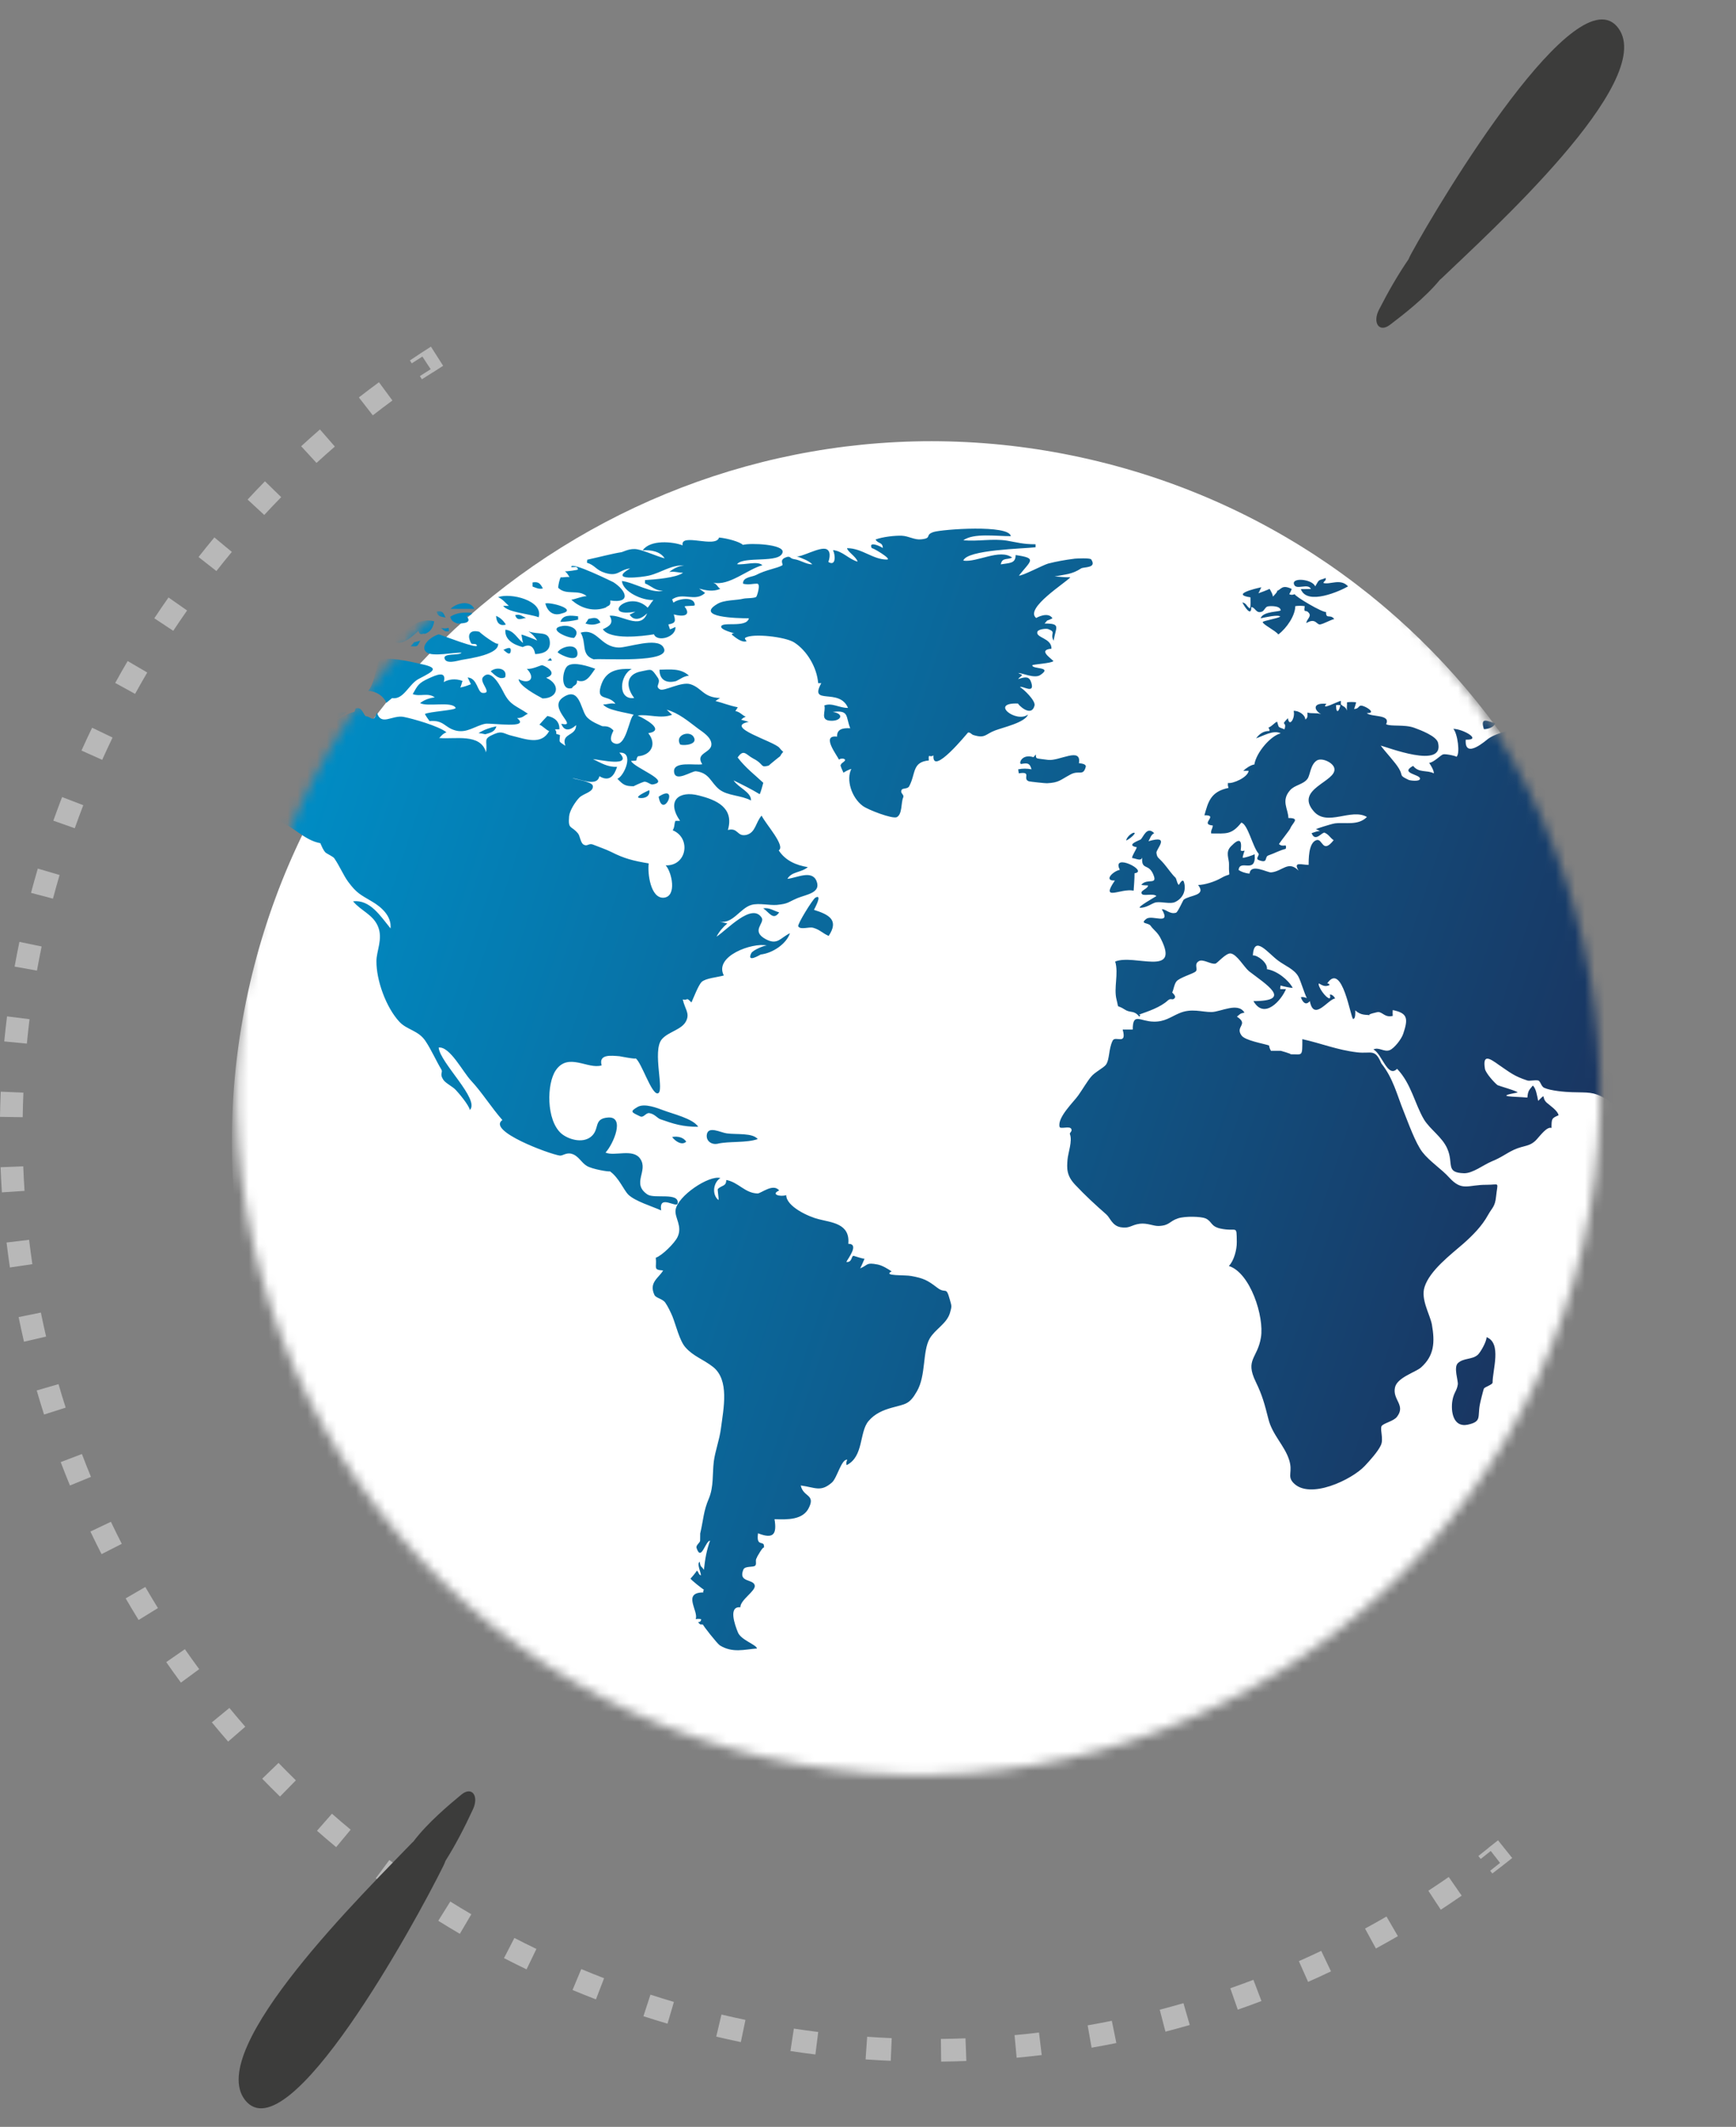
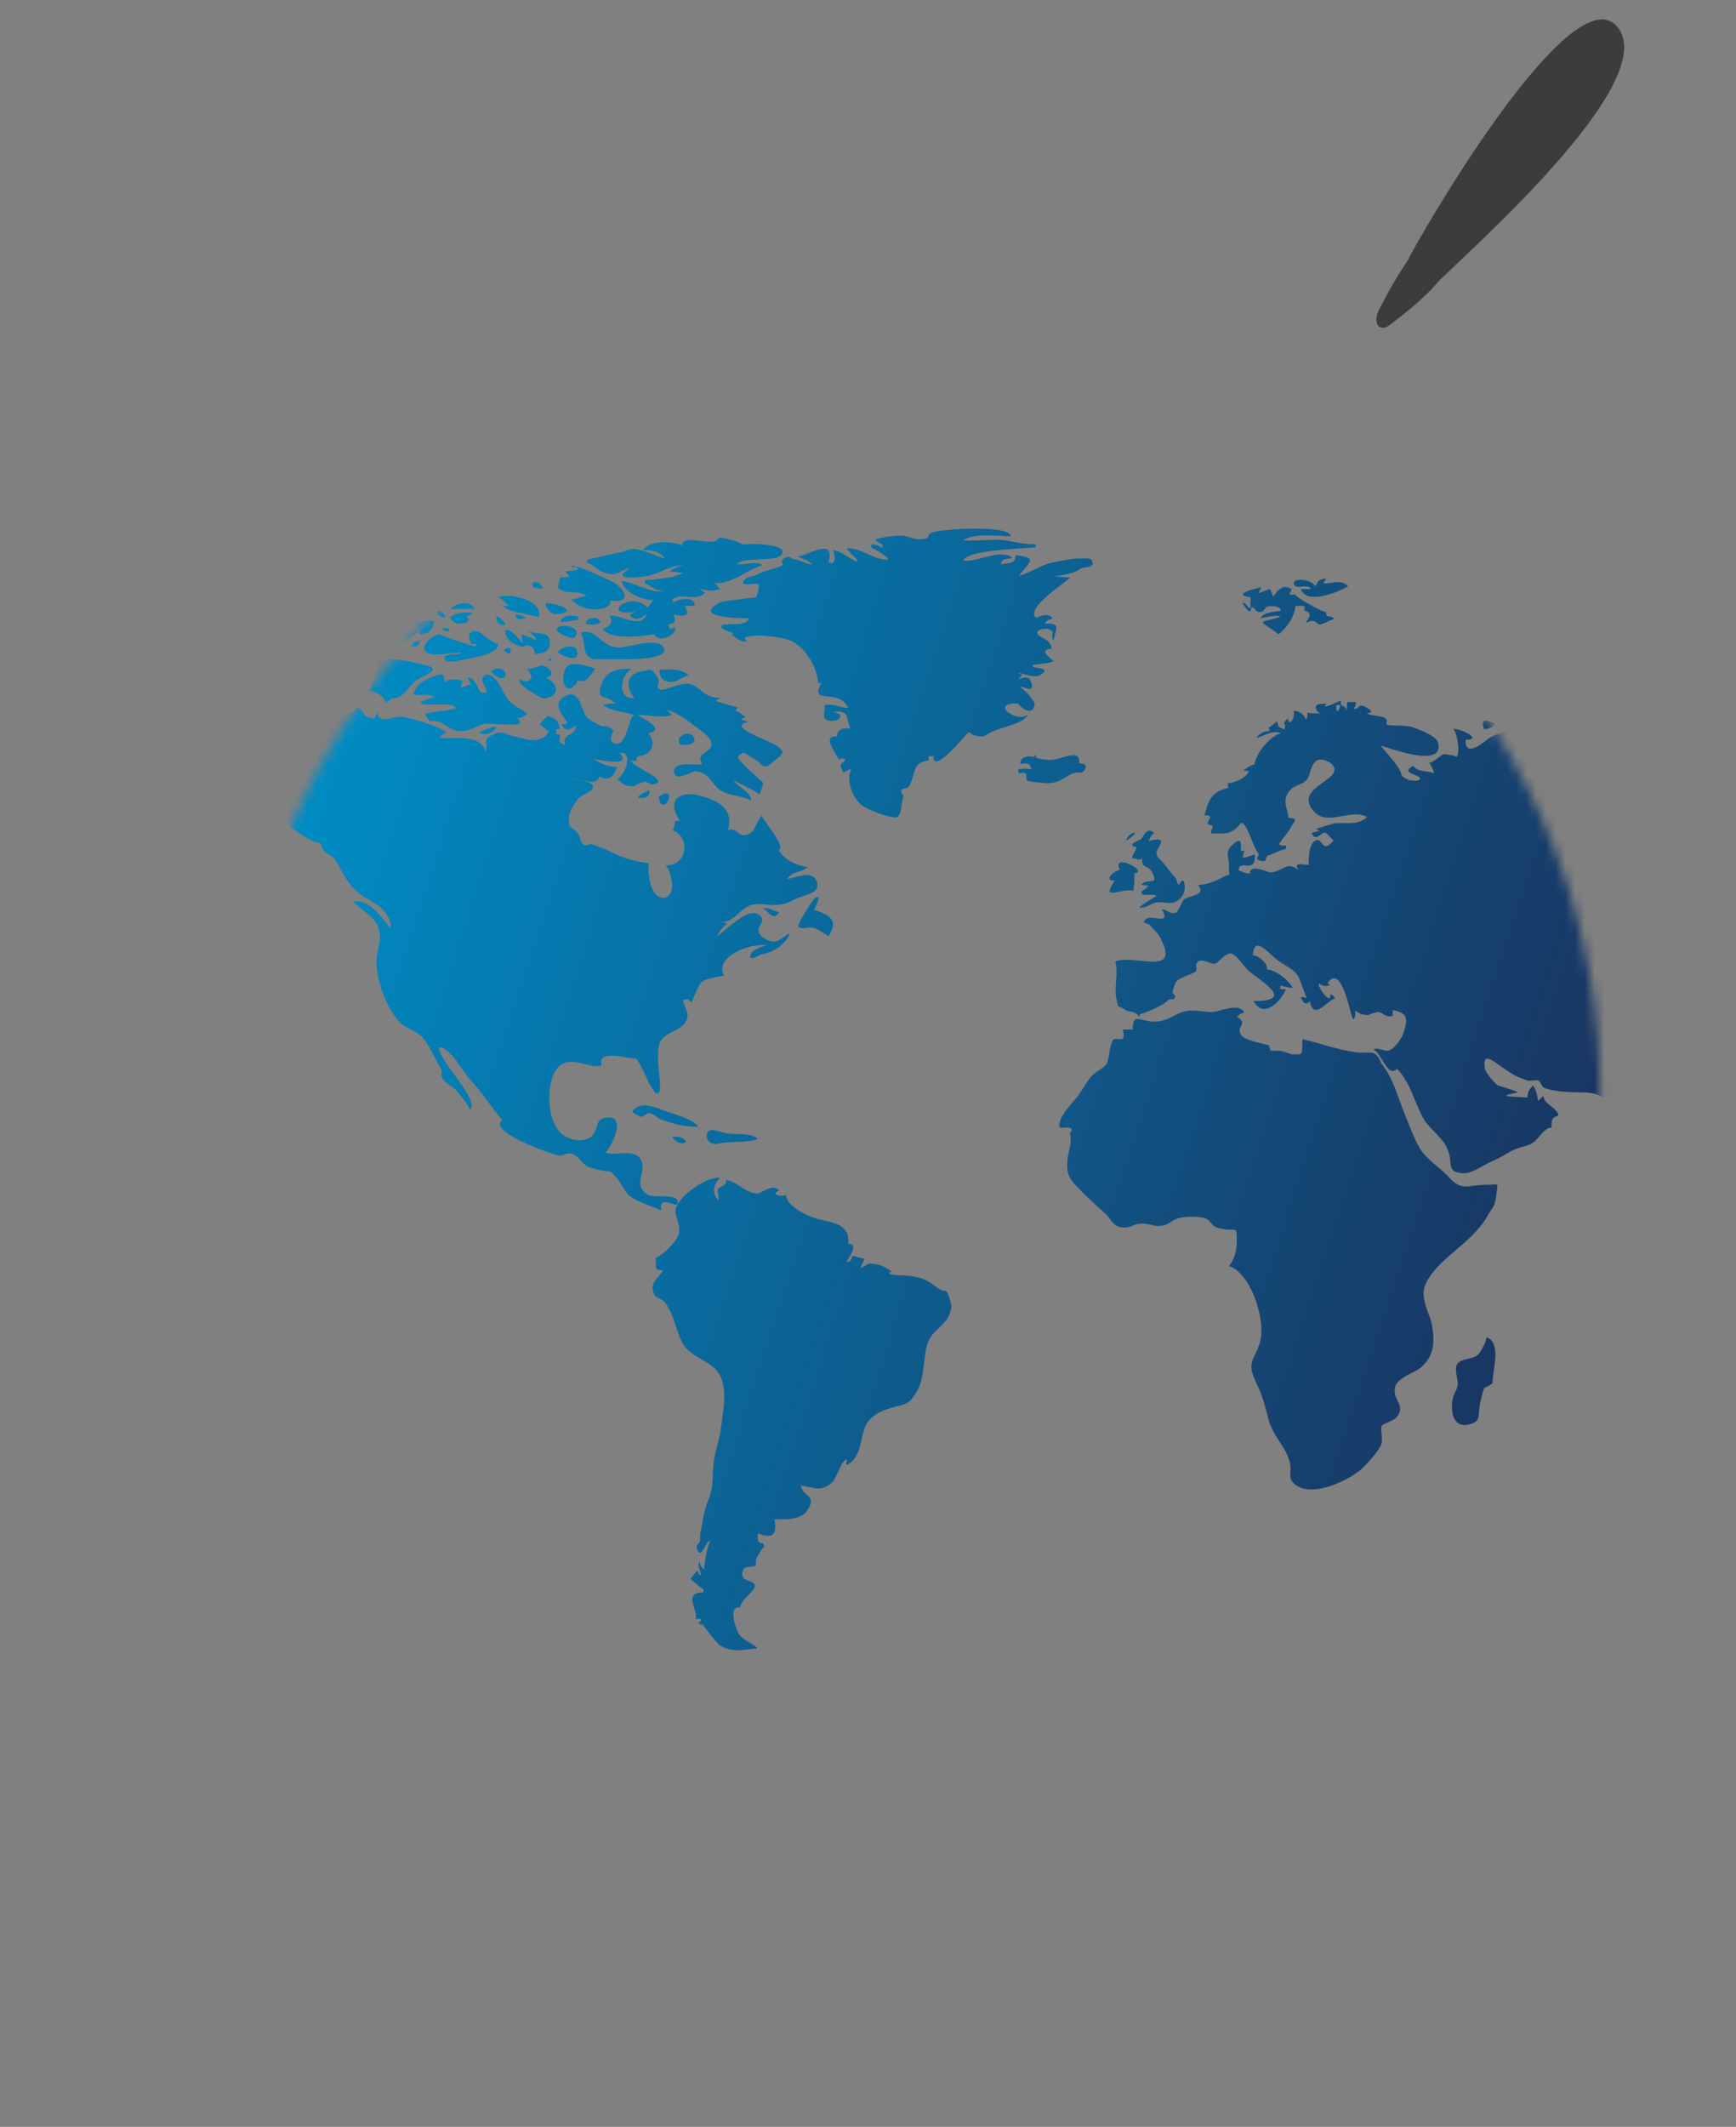
<svg xmlns="http://www.w3.org/2000/svg" width="178" height="218" viewBox="0 0 178 218" fill="none">
  <rect x="0" y="0" width="178" height="218" fill="#808080" stroke="none" />
-   <path fill-rule="evenodd" clip-rule="evenodd" d="M154.04 191.242C154.379 190.978 154.717 190.712 155.053 190.444L153.599 188.628C153.271 188.89 152.941 189.15 152.609 189.407L152.614 189.414L151.584 190.237L151.826 190.54L152.853 189.72L153.805 190.944L153.803 190.946L152.795 191.75L153.016 192.026C153.358 191.767 153.701 191.505 154.04 191.242C154.039 191.242 154.04 191.241 154.04 191.242ZM149.873 194.3L148.546 192.39C147.855 192.869 147.158 193.339 146.455 193.798L147.73 195.744C148.451 195.272 149.165 194.791 149.873 194.3ZM143.331 198.453L142.163 196.442C141.436 196.863 140.703 197.275 139.965 197.676L141.077 199.718C141.834 199.307 142.585 198.885 143.331 198.453ZM136.472 202.063L135.472 199.963C134.713 200.324 133.949 200.675 133.181 201.015L134.124 203.14C134.912 202.792 135.695 202.432 136.472 202.063ZM129.344 205.104L128.517 202.93C127.732 203.228 126.942 203.516 126.148 203.793L126.915 205.988C127.729 205.704 128.539 205.409 129.344 205.104ZM121.991 207.557L121.344 205.324C120.941 205.441 120.536 205.555 120.131 205.666C119.725 205.777 119.319 205.886 118.913 205.992L119.499 208.242C119.916 208.133 120.332 208.022 120.748 207.908C121.163 207.794 121.578 207.677 121.991 207.557ZM114.464 209.407L114 207.129C113.176 207.296 112.35 207.452 111.523 207.597L111.925 209.887C112.773 209.738 113.619 209.578 114.464 209.407ZM106.811 210.64L106.534 208.332C105.7 208.432 104.864 208.52 104.027 208.598L104.241 210.913C105.099 210.834 105.956 210.743 106.811 210.64ZM99.084 211.249L98.995 208.926C98.155 208.958 97.315 208.979 96.474 208.988L96.5 211.313C97.362 211.303 98.223 211.282 99.084 211.249ZM91.332 211.23L91.432 208.907C90.593 208.871 89.754 208.823 88.915 208.765L88.752 211.084C89.611 211.144 90.472 211.193 91.332 211.23ZM83.607 210.582L83.896 208.275C83.479 208.223 83.062 208.169 82.646 208.111C82.23 208.053 81.814 207.993 81.398 207.929L81.047 210.228C81.473 210.293 81.899 210.355 82.326 210.414C82.753 210.473 83.18 210.529 83.607 210.582ZM75.961 209.311L76.436 207.035C75.613 206.864 74.792 206.681 73.975 206.488L73.438 208.75C74.276 208.948 75.117 209.135 75.961 209.311ZM68.443 207.424L69.101 205.194C68.295 204.957 67.492 204.708 66.693 204.449L65.974 206.66C66.793 206.926 67.616 207.181 68.443 207.424ZM61.103 204.934L61.94 202.765C61.156 202.463 60.376 202.15 59.6 201.827L58.704 203.973C59.499 204.304 60.299 204.624 61.103 204.934ZM53.989 201.857L55 199.763C54.243 199.398 53.491 199.024 52.744 198.638L51.677 200.705C52.443 201.099 53.214 201.484 53.989 201.857ZM47.149 198.214L48.327 196.209C47.965 195.996 47.603 195.781 47.244 195.564C46.884 195.347 46.526 195.127 46.169 194.905L44.938 196.878C45.303 197.105 45.67 197.331 46.039 197.553C46.408 197.776 46.778 197.996 47.149 198.214ZM40.628 194.028L41.964 192.125C41.276 191.643 40.594 191.151 39.92 190.651L38.532 192.517C39.224 193.03 39.922 193.534 40.628 194.028ZM35.954 187.539L34.468 189.328C33.805 188.778 33.149 188.22 32.502 187.652L34.036 185.904C34.668 186.458 35.308 187.003 35.954 187.539ZM30.337 182.482L28.71 184.144C28.094 183.543 27.486 182.933 26.886 182.314L28.558 180.697C29.143 181.3 29.736 181.895 30.337 182.482ZM25.149 176.985C24.598 176.352 24.055 175.711 23.521 175.062L21.723 176.539C22.271 177.204 22.827 177.861 23.392 178.51L25.149 176.985ZM18.549 172.464L20.424 171.087C20.175 170.749 19.928 170.409 19.684 170.067C19.439 169.726 19.197 169.382 18.957 169.038L17.046 170.364C17.292 170.717 17.54 171.069 17.79 171.419C18.041 171.769 18.294 172.118 18.549 172.464ZM14.213 166.046L16.194 164.825C15.752 164.11 15.321 163.389 14.899 162.663L12.886 163.83C13.318 164.575 13.761 165.313 14.213 166.046ZM10.413 159.297L12.487 158.24C12.105 157.492 11.733 156.739 11.371 155.981L9.27 156.981C9.641 157.758 10.022 158.53 10.413 159.297ZM7.174 152.262L9.326 151.377C9.007 150.601 8.697 149.82 8.398 149.035L6.223 149.862C6.529 150.666 6.846 151.466 7.174 152.262ZM4.517 144.988L6.734 144.281C6.478 143.481 6.233 142.678 5.999 141.871L3.764 142.519C4.004 143.345 4.255 144.169 4.517 144.988ZM2.459 137.523L4.727 136.997C4.632 136.588 4.539 136.179 4.45 135.769C4.361 135.358 4.274 134.947 4.19 134.536L1.909 135C1.995 135.422 2.084 135.843 2.176 136.263C2.268 136.684 2.362 137.104 2.459 137.523ZM1.015 129.915L3.318 129.575C3.195 128.744 3.083 127.912 2.983 127.079L0.672 127.356C0.775 128.211 0.889 129.064 1.015 129.915ZM0.193 122.216L2.516 122.063C2.461 121.225 2.417 120.387 2.385 119.548L0.059 119.638C0.092 120.497 0.137 121.357 0.193 122.216ZM0 114.475L2.327 114.511C2.34 113.672 2.365 112.833 2.401 111.994L0.075 111.895C0.039 112.754 0.013 113.615 0 114.475ZM0.436 106.744L2.753 106.969C2.834 106.134 2.926 105.299 3.03 104.466L0.721 104.178C0.614 105.033 0.519 105.888 0.436 106.744ZM1.498 99.074L3.789 99.486C3.864 99.073 3.941 98.66 4.021 98.248C4.101 97.836 4.184 97.424 4.269 97.013L1.991 96.54C1.903 96.961 1.818 97.383 1.736 97.805C1.654 98.228 1.575 98.651 1.498 99.074ZM3.18 91.516L5.43 92.112C5.646 91.3 5.872 90.491 6.11 89.686L3.877 89.029C3.634 89.855 3.401 90.683 3.18 91.516ZM5.471 84.118L7.665 84.895C7.946 84.103 8.237 83.316 8.539 82.532L6.367 81.697C6.057 82.5 5.759 83.307 5.471 84.118ZM8.355 76.931L10.478 77.883C10.822 77.117 11.177 76.356 11.541 75.599L9.445 74.59C9.071 75.365 8.707 76.146 8.355 76.931ZM11.813 70.001L13.852 71.122C14.257 70.387 14.672 69.656 15.097 68.932L13.089 67.756C12.653 68.499 12.228 69.247 11.813 70.001ZM15.822 63.374L17.764 64.657C17.995 64.307 18.23 63.958 18.466 63.611C18.703 63.264 18.942 62.918 19.183 62.575L17.277 61.24C17.03 61.593 16.785 61.947 16.542 62.302C16.3 62.658 16.06 63.015 15.822 63.374ZM20.357 57.094L22.188 58.53C22.707 57.869 23.235 57.216 23.771 56.57L21.98 55.085C21.43 55.747 20.889 56.417 20.357 57.094ZM25.387 51.203L27.095 52.782C27.666 52.165 28.245 51.557 28.833 50.956L27.168 49.332C26.566 49.947 25.972 50.571 25.387 51.203ZM30.879 45.738L32.453 47.45C33.072 46.883 33.699 46.323 34.333 45.772L32.806 44.018C32.156 44.582 31.513 45.156 30.879 45.738ZM36.796 40.736L38.226 42.571C38.889 42.055 39.559 41.548 40.236 41.05L38.857 39.178C38.163 39.688 37.476 40.208 36.796 40.736ZM42.029 36.944L42.218 37.241L43.309 36.548L44.16 37.844L43.051 38.549L43.26 38.876L44.372 38.168L44.377 38.175C44.728 37.945 45.081 37.717 45.436 37.492L44.186 35.53C43.823 35.761 43.462 35.994 43.103 36.23C43.102 36.23 43.103 36.229 43.103 36.23C42.743 36.465 42.384 36.704 42.029 36.944Z" fill="#B8B8B8" />
  <mask id="mask0" maskUnits="userSpaceOnUse" x="24" y="42" width="141" height="140">
    <path d="M162.247 127.84C170.948 90.275 147.514 52.777 109.906 44.086C72.299 35.395 34.759 58.803 26.059 96.369C17.359 133.934 40.792 171.432 78.4 180.123C116.007 188.814 153.547 165.406 162.247 127.84Z" fill="#5CCAFB" />
  </mask>
  <g mask="url(#mask0)">
-     <path d="M165.481 133.089C174.415 94.514 150.352 56.009 111.735 47.085C73.117 38.161 34.569 62.198 25.635 100.772C16.701 139.346 40.765 177.852 79.382 186.776C117.999 195.7 156.547 171.663 165.481 133.089Z" fill="white" />
    <path d="M67.532 81.664C69.746 80.19 67.962 84.121 67.532 81.664V81.664ZM65.748 81.802C66.348 81.802 66.671 81.449 66.579 80.988C66.379 81.081 64.749 81.802 65.748 81.802ZM69.331 69.808C69.792 69.594 70.069 69.317 70.637 69.256C69.807 68.472 68.685 68.626 67.624 68.641C67.609 69.67 68.316 70.085 69.331 69.808ZM172.998 122.514C172.613 123.005 172.875 125.723 173.905 124.786C174.489 124.264 173.198 122.713 172.998 122.514ZM215.276 157.328C215.522 158.142 216.168 159.094 216.937 159.309C216.998 159.14 216.998 158.986 216.937 158.833C217.137 158.833 217.306 158.833 217.506 158.833C217.536 158.142 217.721 158.003 217.721 157.358C217.198 157.512 215.215 156.959 215.276 157.328C215.307 157.451 215.261 157.297 215.276 157.328ZM217.398 156.345C217.398 156.698 217.705 156.928 217.982 156.975C217.967 156.468 217.767 156.345 217.398 156.345C217.398 156.391 217.444 156.345 217.398 156.345ZM214.892 156.176C214.523 156.36 214.754 156.652 215.03 156.76C215.046 156.698 215.123 156.084 214.892 156.176C214.83 156.191 214.938 156.161 214.892 156.176ZM231.327 161.797C232.434 161.797 232.695 159.723 234.033 159.447C233.448 158.218 235.678 158.403 234.079 157.435C232.803 156.667 233.31 157.973 232.557 158.802C231.896 159.539 230.635 159.723 230.158 160.583C229.789 161.259 229.912 161.981 231.327 161.797C231.358 161.797 231.281 161.797 231.327 161.797ZM230.466 162.134C230.343 162.227 230.312 162.273 230.22 162.396C230.404 162.396 230.589 162.396 230.773 162.396C230.804 162.211 230.758 161.919 230.466 162.134C230.42 162.165 230.512 162.088 230.466 162.134ZM234.832 154.471C234.832 154.809 234.863 155.685 234.863 155.761C234.863 155.685 234.325 155.715 234.309 156.13C234.309 156.652 234.709 156.084 234.786 156.422C234.771 156.376 235.339 157.65 235.678 157.558C235.801 157.512 236.139 156.898 236.339 156.713C237.369 155.746 238.061 154.594 236.001 154.963C235.985 154.41 235.755 153.535 235.37 154.379C234.94 154.103 234.894 153.227 234.402 152.736C233.479 151.815 234.832 154.133 234.832 154.471ZM228.037 142.324C228.559 143.123 229.005 143.783 230.128 143.89C230.035 143.414 228.483 142.309 228.037 142.324ZM205.914 136.227C205.037 136.381 206.359 136.565 206.667 136.534C206.667 136.442 206.667 136.35 206.667 136.258C206.467 136.243 205.652 136.243 205.914 136.227ZM213.662 136.565C212.632 137.824 214.016 140.927 211.74 140.297C211.756 140.297 209.649 138.961 209.619 138.853C209.219 137.993 210.034 137.548 210.295 136.872C209.142 136.719 208.004 136.135 206.897 136.135C207.113 136.335 207.097 136.473 207.482 136.703C207.282 136.581 206.113 137.364 205.806 137.548C204.883 138.132 206.313 138.254 204.776 138.546C204.269 138.638 204.038 137.932 203.208 138.239C202.516 138.485 202.439 139.406 201.655 139.406C201.778 139.652 201.793 140.067 201.932 140.297C201.732 140.297 201.532 140.297 201.332 140.297C201.332 140.159 201.332 139.99 201.332 139.836C200.425 139.79 200.118 141.71 199.087 142.201C198.303 142.57 197.104 142.693 196.243 143.03C195.874 143.169 195.613 144.397 195.167 143.368C194.798 144.52 194.706 145.196 195.336 146.317C193.968 145.703 195.459 147.806 195.736 148.559C196.32 150.079 196.874 151.077 195.721 152.06C196.505 152.06 196.981 152.936 197.981 152.767C198.565 152.69 198.842 151.999 199.503 151.861C200.01 151.722 200.548 152.229 200.994 152.106C201.455 151.968 201.47 151.6 201.855 151.446C202.224 151.308 202.624 150.893 203.039 150.709C203.331 150.586 203.577 151.001 203.93 150.878C205.16 150.417 206.544 149.695 207.989 150.448C208.85 150.909 209.68 154.18 210.587 151.231C211.248 151.446 210.557 151.907 210.649 152.46C211.464 151.984 211.156 152.659 211.095 153.381C212.432 153.135 211.833 154.302 212.816 155.101C212.939 155.193 214.154 155.577 214.385 155.577C215.061 155.592 214.846 154.917 215.276 154.886C215.707 154.871 215.707 155.685 215.984 155.623C217.352 155.331 218.797 154.809 219.289 153.535C219.612 152.705 219.689 151.845 220.211 150.955C221.257 149.189 221.441 147.315 220.488 145.411C220.273 144.965 219.996 144.827 219.673 144.489C219.458 144.244 219.458 143.814 219.304 143.629C219.258 143.583 218.551 143.384 218.382 143.215C218.167 143 218.182 142.493 217.936 142.247C217.613 141.94 216.798 141.71 216.552 141.403C215.937 140.635 215.768 139.145 215.292 138.408C215.153 138.178 214.723 138.009 214.508 137.655C214.246 137.226 214.385 136.197 213.754 136.043C213.693 136.289 213.662 136.427 213.662 136.565ZM225.193 135.229C225.392 135.521 225.592 135.429 225.854 135.337C225.715 134.999 224.993 134.799 225.193 135.229C225.223 135.275 225.177 135.198 225.193 135.229ZM221.826 132.926C221.826 133.217 222.487 133.586 222.671 133.54C222.502 133.11 222.01 132.849 222.01 132.449C221.918 132.434 221.826 132.45 221.733 132.48C221.81 132.68 221.826 132.726 221.826 132.926ZM217.875 132.526C217.951 133.402 220.473 132.972 220.242 131.605C220.119 131.62 217.875 132.849 217.875 132.526C217.89 132.634 217.875 132.465 217.875 132.526ZM206.39 134.231C206.39 134.369 207.374 134.523 206.897 133.571C206.498 133.632 206.313 133.862 206.39 134.231ZM202.854 133.816C202.916 134.169 203.3 134.093 203.607 133.954C203.346 133.739 203.208 133.893 202.854 133.816ZM208.65 132.449C208.435 132.588 208.235 132.926 208.235 133.217C208.235 133.77 209.526 131.866 208.65 132.449ZM207.682 131.359C208.312 131.083 209.096 131.636 209.711 131.912C210.218 132.158 210.726 132.004 211.079 132.634C211.556 133.478 211.018 133.248 211.125 133.739C211.156 133.862 210.449 133.847 210.756 134.4C210.895 134.661 211.679 134.077 211.956 134.139C212.816 134.384 213.155 135.152 214.231 134.83C214.892 134.63 214.861 133.693 215.937 134.077C216.368 134.231 216.46 134.753 216.829 134.968C217.552 135.398 217.198 135.26 218.182 135.49C219.673 135.828 219.181 135.936 218.443 134.907C218.336 134.753 217.613 134.845 217.49 134.738C217.552 134.799 217.09 133.54 217.183 133.862C217.152 133.755 216.26 133.094 217.413 133.202C217.198 132.787 216.137 132.02 215.599 131.712C214.6 131.129 213.816 130.945 212.694 130.607C211.11 130.1 211.202 130.407 209.942 130.607C209.157 130.745 208.312 130.361 207.22 130.653C207.328 131.052 207.482 131.467 207.682 131.359C207.728 131.344 207.651 131.375 207.682 131.359ZM202.239 129.885C201.64 130.023 202.777 130.161 202.992 130.131C202.992 129.731 202.562 129.823 202.239 129.885ZM209.342 129.363C209.388 129.67 209.434 129.731 209.403 130.1C209.634 130.1 209.865 130.1 210.095 130.1C209.988 129.777 209.803 129.931 209.803 129.363C209.649 129.363 209.496 129.363 209.342 129.363C209.342 129.409 209.511 129.347 209.342 129.363ZM206.452 129.393C206.283 129.378 206.144 129.409 206.006 129.532C206.713 129.946 207.497 130.545 208.435 130.115C207.651 128.672 207.174 129.67 206.452 129.393ZM206.283 129.163C207.22 128.226 204.684 128.856 206.283 129.163C206.39 129.056 206.236 129.163 206.283 129.163ZM205.591 130.008C205.837 130.131 205.944 130.76 206.052 129.946C205.714 130.008 205.668 130.038 205.591 130.008ZM204.361 130.806C204.361 131.052 205.806 131.282 206.206 131.282C206.129 130.515 204.499 130.73 204.361 130.806ZM203.823 130.898C203.638 130.852 203.454 130.806 203.269 130.776C203.592 131.574 203.961 130.991 203.823 130.898C203.73 130.868 203.869 130.929 203.823 130.898ZM204.668 127.182C204.176 127.858 203.823 127.95 203.869 128.917C203.93 130.269 204.269 128.626 205.083 128.748C205.129 128.303 204.899 127.904 204.499 127.935C204.591 127.658 204.668 127.458 204.668 127.182C204.607 127.274 204.668 127.243 204.668 127.182ZM198.227 130.837C198.227 130.837 198.934 131.728 198.841 131.62C198.811 131.574 198.949 132.403 198.98 132.511C199.472 132.188 199.349 131.206 199.349 130.653C199.487 130.653 199.626 130.653 199.764 130.653C199.81 130.868 200.548 132.526 200.84 132.403C201.363 132.173 200.394 130.346 200.102 129.962C203.285 129.977 198.227 128.119 198.227 130.837ZM202.193 127.935C201.655 128.134 198.626 127.72 198.765 128.994C199.764 128.533 200.025 128.626 201.086 128.411C201.409 128.334 201.517 128.702 201.916 128.549C202.132 128.457 202.946 127.627 202.193 127.935C202.162 127.95 202.331 127.873 202.193 127.935ZM201.486 135.291C201.486 135.889 203.807 134.753 204.053 134.507C203.146 134.047 201.64 135.029 201.486 135.291ZM201.209 135.874C200.932 135.92 200.855 136.012 201.009 136.227C201.148 136.227 201.286 136.227 201.409 136.227C201.44 136.043 201.44 135.797 201.209 135.874C201.101 135.92 201.255 135.859 201.209 135.874ZM199.041 134.477C199.641 135.076 201.517 134.584 202.193 134.292C201.64 134.2 199.303 134.2 199.041 134.477ZM198.795 134.922C197.934 135.183 199.503 135.613 199.795 135.582C199.672 135.444 199.103 134.861 198.795 134.922C198.688 134.953 198.841 134.907 198.795 134.922ZM197.089 134.338C196.597 134.384 198.319 134.477 198.672 134.477C198.565 134.507 198.549 134.446 198.611 134.292C198.027 134.292 197.627 134.231 197.089 134.338C196.997 134.338 197.196 134.323 197.089 134.338ZM189.648 133.171C190.432 133.786 191.539 133.97 192.876 134.108C193.937 134.231 195.259 134.768 196.397 134.615C196.074 133.985 195.413 133.801 194.691 133.954C194.737 133.478 195.09 133.709 195.444 133.494C193.491 133.156 191.677 133.125 189.648 133.171ZM187.557 132.188C187.403 132.496 187.495 132.649 187.557 132.188C187.526 132.235 187.557 132.188 187.557 132.188ZM192.415 127.52C191.508 128.15 192.077 129.301 192.584 129.977C193.322 130.991 193.63 130.883 195.059 131.113C196.489 131.359 196.028 131.728 196.843 130.53C196.889 130.468 197.027 129.532 197.181 129.255C197.396 128.902 198.18 128.748 198.411 128.226C197.504 127.643 197.75 127.489 197.55 126.184C198.242 126.23 198.027 125.754 198.718 125.524C198.78 125.692 197.073 124.341 197.212 124.326C196.674 124.372 196.274 125.293 195.859 125.662C194.921 126.506 193.276 128.15 192.415 127.52ZM185.189 129.547C185.235 129.992 185.973 131.113 186.419 131.221C186.327 130.591 185.189 129.593 185.189 129.547C185.189 129.655 185.189 129.47 185.189 129.547ZM184.082 128.027C184.252 128.349 184.59 128.457 184.743 128.795C184.743 128.38 184.62 128.088 184.19 127.904C184.067 128.226 184.19 128.057 184.082 128.027ZM183.575 127.136C183.575 127.028 183.36 126.737 183.36 127.044C183.36 127.32 183.529 127.443 183.775 127.489C183.867 127.32 183.79 127.197 183.575 127.136ZM183.821 125.57C183.437 125.57 183.221 125.186 182.852 125.232C183.022 126.03 184.282 126.829 184.697 127.366C185.358 128.18 185.912 129.393 186.619 130.315C187.096 130.929 188.233 132.588 188.879 132.603C190.309 132.649 189.494 131.267 190.632 130.914C190.509 130.023 189.679 129.701 188.987 130.207C188.91 129.178 185.174 125.723 183.821 125.57C183.76 125.57 183.975 125.585 183.821 125.57ZM201.547 123.189C200.809 123.266 200.164 123.773 200.548 124.602C201.148 123.159 202.024 124.817 202.977 125.232C202.639 124.51 203.254 124.356 203.254 124.341C203.269 124.203 203.546 122.452 202.946 122.452C202.347 122.437 202.239 123.65 201.547 123.189C201.44 123.205 201.593 123.235 201.547 123.189ZM199.518 120.01C199.503 120.256 200.287 122.206 200.855 122.099C200.563 122.729 201.593 123.174 201.332 121.93C201.224 121.393 200.102 120.103 199.518 120.01C199.518 120.103 199.564 120.026 199.518 120.01ZM200.517 119.918C201.378 120.517 201.947 121.669 202.869 121.853C202.869 120.809 201.901 120.563 201.901 119.626C201.332 119.611 201.055 119.918 200.517 119.918C200.625 119.995 200.625 119.918 200.517 119.918ZM199.21 120.533C198.703 121.515 197.381 122.498 197.12 123.312C198.257 123.312 199.21 121.654 199.21 120.533C199.195 120.579 199.21 120.64 199.21 120.533ZM199.749 116.509C198.734 117.062 198.98 119.12 200.148 119.488C200.087 118.828 201.563 116.509 199.749 116.509ZM200.41 112.178C200.41 111.856 199.057 112.962 199.257 114.221C199.395 114.221 199.533 114.221 199.656 114.221C199.656 113.376 200.41 112.962 200.41 112.178ZM217.921 96.852C217.229 96.975 216.798 97.543 215.891 97.605C214.907 97.681 214.446 97.482 213.416 96.913C213.37 97.221 212.97 99.57 212.555 98.71C212.371 99.033 211.756 100.507 212.755 100.046C212.755 100.169 212.755 100.277 212.755 100.4C212.14 100.507 211.863 102.457 211.187 103.21C211.187 102.995 211.202 102.887 211.187 102.657C210.787 103.041 210.68 103.179 210.495 103.686C210.341 103.471 210.095 103.84 210.188 103.241C209.742 103.563 209.573 103.993 209.511 104.653C208.143 104.055 205.591 105.191 205.345 106.696C205.606 106.711 205.975 106.696 206.129 106.696C206.129 107.356 205.391 107.663 206.406 107.955C206.406 107.249 207.528 106.235 206.406 106.143C206.652 105.437 208.358 105.437 209.081 105.298C208.297 105.79 207.051 105.314 207.328 106.634C207.958 106.358 208.573 106.082 209.004 105.667C209.327 106.404 210.203 105.836 210.065 105.191C212.77 104.884 212.263 104.746 212.909 102.488C213.262 101.229 213.693 100.246 212.509 99.263C213.308 99.11 214.646 99.862 214.6 98.987C215.215 99.094 217.921 97.605 217.921 96.852C217.859 96.852 217.921 96.883 217.921 96.852ZM219.181 96.192C218.889 96.238 218.751 96.438 218.49 96.576C218.92 96.837 219.028 96.56 219.181 96.192C219.135 96.207 219.135 96.33 219.181 96.192ZM222.548 92.537C222.471 92.813 222.302 93.074 222.133 93.32C222.687 93.09 222.533 92.644 222.548 92.537ZM230.743 88.928C230.681 88.928 230.543 88.575 230.374 88.728C230.343 88.851 230.327 88.989 230.343 89.128C230.451 89.143 230.881 89.204 230.743 88.928ZM229.82 89.035C229.682 88.651 229.728 88.406 229.374 88.145C229.374 88.513 229.451 88.836 229.482 89.189C229.713 89.25 229.882 89.25 229.82 89.035C229.805 88.989 229.836 89.082 229.82 89.035ZM228.021 85.319C228.283 85.319 228.452 85.012 228.467 84.828C227.868 84.597 227.806 84.966 227.576 85.319C227.745 85.35 227.883 85.35 228.021 85.319ZM243.887 80.543C244.472 80.635 245.271 80.896 245.84 80.82C245.348 79.852 244.287 80.589 243.887 80.543C243.98 80.558 243.826 80.528 243.887 80.543ZM237.815 72.143C238.553 72.312 239.475 71.974 240.244 71.974C240.044 71.667 239.414 71.221 238.891 71.252C238.706 71.252 237.23 71.989 237.815 72.143C237.845 72.143 237.738 72.127 237.815 72.143ZM216.368 66.906C217.044 67.167 219.274 67.981 219.274 66.722C218.32 66.676 216.86 66.814 216.46 66.138C216.399 66.215 216.153 66.814 216.368 66.906C216.414 66.906 216.306 66.86 216.368 66.906ZM212.248 69.087C213.078 69.21 213.816 69.041 214.615 69.317C214.339 68.165 213.047 68.457 212.248 69.087ZM212.939 68.227C213.385 68.227 212.555 67.843 212.294 67.858C212.294 68.273 212.571 68.227 212.939 68.227ZM210.372 66.691C211.11 67.781 215.307 67.474 215.584 66.108C214.923 65.985 214.077 65.585 214.077 66.676C213.939 66.645 213.8 66.645 213.662 66.676C214.385 65.155 212.801 66.031 212.278 66.015C211.202 65.969 210.941 65.463 210.372 66.691ZM209.649 66.415C209.588 66.292 209.588 66.138 209.649 66C208.881 65.892 209.265 66.691 209.649 66.415C209.634 66.369 209.573 66.461 209.649 66.415ZM209.265 67.889C209.496 68.442 209.465 68.78 210.157 68.688C209.972 68.442 209.526 68.058 209.265 67.889ZM191.016 62.852C190.816 62.483 190.247 62.391 189.863 62.575C189.955 62.698 191.185 63.267 191.016 62.852C190.985 62.79 191.031 62.898 191.016 62.852ZM183.022 64.464C183.252 64.388 183.514 64.464 183.744 64.464C183.667 63.604 183.298 64.28 183.022 64.464ZM186.004 63.22C186.143 63.22 189.386 62.529 189.463 62.437C190.263 61.393 187.864 61.485 187.68 61.408C187.849 61.239 187.911 61.239 187.957 61.024C186.542 60.794 185.85 63.22 186.004 63.22ZM183.821 59.842C181.423 60.195 181.761 61.531 183.959 61.731C185.635 61.884 185.743 61.93 185.651 60.932C185.543 59.581 185.635 60.241 184.39 60.241C184.528 60.011 184.513 60.072 184.559 59.842C184.313 59.842 184.067 59.842 183.821 59.842ZM181.746 59.98C182.699 60.487 184.036 59.166 184.59 58.813C183.344 58.214 181.638 58.153 180.639 59.458C180.715 59.566 181.515 59.857 181.746 59.98C181.792 60.011 181.715 59.949 181.746 59.98ZM181.484 60.287C181.038 60.287 180.7 60.026 180.224 60.118C180.285 61.5 182.115 60.287 181.484 60.287ZM180.07 58.045C179.04 58.045 179.839 58.475 179.762 58.598C179.562 58.936 181.1 58.045 180.07 58.045ZM153.304 74.124C152.704 74.016 151.705 73.325 152.151 74.738C152.535 74.738 153.242 74.538 153.304 74.124C153.273 74.124 153.304 74.17 153.304 74.124ZM155.948 69.164C155.333 69.102 154.088 70.684 154.088 71.528C154.441 71.452 154.687 71.237 154.887 71.667C155.01 71.605 155.056 71.513 155.025 71.39C155.81 71.79 155.271 72.235 155.687 72.419C156.24 72.665 157.301 72.573 157.9 72.573C157.824 71.743 156.901 71.467 156.84 70.699C156.763 69.747 157.562 69.194 158.146 68.611C159.515 67.244 160.806 66.491 162.805 66.015C163.389 65.877 165.88 65.355 165.618 64.71C165.234 63.773 163.789 64.833 163.281 64.987C162.036 65.386 157.9 65.493 157.9 67.014C157.639 66.983 157.408 66.968 157.147 67.014C157.777 68.104 155.533 68.073 155.733 68.795C155.963 68.749 156.025 68.657 156.286 68.688C156.179 68.995 156.517 69.21 155.948 69.164C155.856 69.148 156.056 69.164 155.948 69.164ZM166.279 69.471C166.817 69.471 167.125 69.133 167.263 69.056C167.555 68.903 165.418 69.471 166.279 69.471ZM161.375 58.598C162.144 59.765 162.666 58.659 163.543 58.49C162.728 58.045 162.128 58.859 161.375 58.598ZM159.699 58.598C159.699 58.997 159.422 58.89 159.223 59.212C159.822 59.412 160.452 59.412 161.144 59.304C160.56 58.583 160.622 58.06 159.699 58.598ZM159.453 59.842C159.269 59.888 159.1 59.949 158.9 59.949C158.992 60.425 159.299 60.149 159.684 60.088C159.653 59.888 159.684 59.781 159.453 59.842C159.392 59.857 159.499 59.827 159.453 59.842ZM157.055 59.627C157.378 59.903 157.424 60.333 157.916 59.688C157.916 60.456 158.915 59.734 159.038 59.627C159.053 59.535 159.038 59.443 158.992 59.35C158.392 59.243 157.424 59.519 157.055 59.627ZM155.087 59.704C155.656 59.12 156.855 58.874 157.731 59.089C157.531 57.861 158.854 59.519 159.038 58.383C158.746 58.383 158.485 58.429 158.177 58.383C158.3 58.214 158.515 57.815 158.592 57.738C158.116 57.738 157.808 58.03 157.562 58.107C157.731 58.06 156.732 58.322 156.64 58.383C156.394 58.536 156.302 58.89 155.948 59.136C155.471 59.458 155.241 59.197 155.087 59.704ZM152.35 58.782C151.336 58.782 151.09 59.136 150.121 58.951C150.167 59.688 151.428 59.197 152.012 59.197C150.813 60.057 152.827 60.287 153.427 59.504C154.364 58.229 153.473 58.782 152.35 58.782ZM132.702 59.934C132.918 60.502 134.163 59.734 134.409 60.379C134.071 60.364 133.717 60.395 133.379 60.379C134.009 62.115 137.438 60.564 138.222 60.103C137.453 59.243 136.361 59.965 135.685 59.75C135.808 59.489 135.977 59.55 135.931 59.243C135.116 59.566 135.331 59.289 134.855 60.103C134.547 59.335 132.333 59.151 132.702 59.934C132.718 60.011 132.656 59.857 132.702 59.934ZM131.319 62.545C131.319 62.729 129.489 62.621 129.259 63.374C129.704 63.282 131.088 62.959 131.273 63.205C130.996 63.389 129.505 63.635 129.474 63.758C129.443 63.988 130.781 64.633 131.073 65.032C131.964 64.357 132.81 63.067 132.81 62.13C133.071 62.084 133.533 62.084 133.779 62.13C133.656 62.959 133.871 62.376 134.224 62.852C134.486 63.205 133.948 63.497 133.948 63.865C134.901 63.282 134.993 64.065 135.362 64.004C135.731 63.942 136.408 63.543 136.807 63.451C136.392 62.898 135.962 63.528 135.962 62.729C135.562 62.775 132.825 61.163 132.748 60.901C132.625 60.948 132.426 61.024 132.195 60.901C132.287 60.702 132.395 60.564 132.441 60.364C131.411 59.873 131.38 60.441 130.904 60.579C131.134 60.518 130.535 61.163 130.473 61.178C130.627 61.132 130.212 60.364 130.15 60.349C130.243 60.379 128.997 60.825 129.028 60.809C129.166 60.594 129.228 60.364 129.335 60.195C128.72 60.318 126.168 60.932 128.213 61.224C128.213 61.485 128.259 62.145 128.167 62.36C127.798 62.176 127.844 61.838 127.383 61.746C127.567 62.115 128.305 63.313 128.305 62.222C128.736 62.268 128.767 62.913 129.382 62.698C129.628 62.621 129.751 62.176 129.997 62.161C129.997 62.13 131.242 62.007 131.319 62.545C131.319 62.575 131.303 62.422 131.319 62.545ZM216.199 84.72C217.921 84.72 218.213 83.983 219.397 84.244C220.058 84.367 219.274 84.828 219.95 84.996C220.919 85.227 220.611 84.259 221.457 84.92C221.518 84.474 221.826 84.828 222.21 84.782C221.995 83.922 221.672 84.689 222.01 83.783C222.149 83.384 223.056 82.509 223.363 82.324C224.47 81.71 225.408 81.956 225.408 83.2C226.899 82.923 227.283 80.881 228.698 81.173C227.745 81.941 227.422 83.154 226.376 84.029C225.039 85.135 223.363 85.734 222.887 87.177C222.548 88.222 222.579 89.696 222.779 90.663C223.056 91.984 222.917 92.199 223.901 91.677C224.947 91.124 225.039 88.744 226.684 89.174C226.238 88.329 226.576 87.193 227.529 87.807C227.222 87.116 227.483 86.486 227.391 86.056C227.33 85.841 226.945 85.995 226.776 86.056C226.807 85.718 227.36 84.398 227.56 84.198C228.129 83.676 228.191 83.983 228.913 83.814C229.297 83.737 229.159 84.091 229.42 84.06C229.774 84.029 229.866 83.445 230.174 83.43C230.543 83.415 230.881 83.553 231.265 83.492C232.126 83.399 231.419 84.014 232.096 84.152C232.096 82.524 235.97 81.526 237.077 81.203C238.076 80.927 238.184 82.079 237.83 80.589C237.523 79.253 236.831 79.791 235.985 79.222C235.493 78.854 238.015 78.946 238.015 78.946C238.753 78.654 238.983 78.255 238.63 77.502C239.137 77.472 239.214 77.994 239.383 78.025C239.475 78.04 240.551 78.224 240.69 78.301C241.381 78.623 241.212 78.838 242.104 79.053C243.319 79.361 242.381 79.268 243.026 79.007C243.565 78.808 243.134 78.301 243.442 78.025C243.718 77.779 245.563 78.562 244.81 77.226C244.533 76.75 242.627 76.427 242.166 76.612C242.596 76.903 242.704 77.579 241.996 77.088C241.75 76.903 242.104 76.228 241.781 75.951C241.612 75.813 241.274 75.921 241.135 75.798C240.874 75.583 240.136 75.153 239.875 75.014C239.168 74.631 238.706 74.37 237.953 74.001C236.416 73.249 233.079 72.665 232.08 73.694C233.802 74.4 229.374 75.014 231.727 73.494C231.019 72.957 230.42 73.694 229.697 73.786C228.836 73.909 227.299 74.001 226.545 73.632C226.53 73.878 226.515 74.17 226.545 74.416C225.454 73.202 225.515 71.805 223.255 71.943C222.41 71.989 221.61 72.266 220.749 72.081C219.643 71.851 219.427 71.298 218.459 71.191C218.659 70.945 218.29 71.037 218.797 70.776C217.336 69.962 215.661 72.02 216.291 70.331C215.568 70.331 214.83 69.931 214.077 69.916C212.632 69.885 212.97 70.116 211.633 70.331C211.633 70.93 212.325 70.883 212.325 71.528C211.771 71.39 211.264 71.314 210.71 71.267C210.833 71.452 211.171 71.713 211.048 72.005C210.387 71.882 210.264 71.375 209.649 71.252C209.68 71.252 208.02 71.237 207.928 71.267C207.036 71.498 207.19 72.373 206.482 72.373C206.498 72.373 205.206 71.252 205.099 71.006C204.976 70.715 205.468 69.732 205.099 69.286C204.515 68.595 204.023 69.348 203.423 69.179C202.07 68.826 201.64 67.904 201.64 69.763C200.579 69.778 199.979 69.87 199.026 69.486C198.672 69.348 198.473 68.872 198.042 68.764C197.212 68.549 195.721 68.949 194.829 68.949C194.829 68.764 194.829 68.595 194.829 68.411C194.506 68.519 193.999 68.826 193.707 68.549C193.783 68.534 195.244 67.843 194.568 67.659C193.799 67.459 193.384 68.657 192.384 68.488C192.523 69.379 191.016 69.302 190.217 69.302C191.078 69.225 194.906 66.891 194.998 66.43C195.367 64.372 191.462 64.541 190.57 64.879C190.739 64.664 190.878 64.618 190.878 64.295C190.37 64.341 189.878 64.188 189.371 64.188C189.448 64.019 189.863 63.528 189.955 63.435C187.972 63.282 187.895 63.973 186.65 64.603C186.819 64.802 186.773 64.756 186.819 64.971C185.466 64.649 185.358 65.585 184.221 65.708C183.806 65.754 183.052 65.248 182.437 65.324C182.314 65.34 181.054 66.108 180.485 66.261C179.916 66.384 179.439 66.461 178.748 66.706C178.532 66.799 177.318 67.213 177.195 67.413C176.626 68.257 178.24 67.689 177.241 68.426C176.134 69.225 174.089 68.196 172.967 69.179C173.259 69.885 175.258 71.037 174.135 71.129C173.813 71.16 173.397 70.546 173.213 70.484C172.352 70.177 171.768 70.162 170.922 70.346C171.245 70.5 171.645 70.469 171.645 70.93C169.093 70.761 172.06 71.36 171.937 72.158C171.522 71.513 170.415 71.943 169.923 71.298C169.754 71.083 169.954 69.993 169.754 69.578C169.662 69.64 169.585 69.67 169.477 69.64C169.477 70.914 168.724 70.392 168.585 71.145C168.585 71.145 168.801 73.249 168.847 73.325C169.585 74.523 169.385 73.448 170.277 73.786C171.383 74.231 171.322 74.799 171.322 75.537C171.322 75.798 172.183 75.936 172.321 75.951C170.891 76.888 171.184 73.341 169.246 74.922C169.246 74.922 169.308 75.859 169.17 76.09C168.893 76.535 168.616 76.689 168.232 76.888C167.186 77.472 167.202 77.241 165.88 77.149C166.172 76.719 167.248 76.796 167.801 76.335C168.309 75.89 168.647 75.383 168.647 74.661C167.863 74.723 167.571 71.605 167.648 70.73C167.786 70.73 167.955 70.73 168.093 70.73C168.324 69.578 166.448 69.286 165.618 69.901C165.511 69.993 164.204 72.081 164.173 72.174C164.388 71.559 164.404 73.663 164.219 73.279C164.388 73.648 164.727 73.556 164.972 74.062C165.126 74.385 165.864 74.37 165.726 74.892C165.495 75.782 164.604 74.569 164.557 74.554C163.558 74.277 162.789 73.924 161.821 73.602C161.313 73.433 159.499 72.496 159.223 72.542C157.962 72.742 161.606 74.185 159.161 75.137C159.161 73.233 155.179 76.519 155.917 74.354C154.872 74.969 153.673 74.999 152.612 75.706C152.427 75.829 150.137 77.917 150.29 75.813C152.028 75.874 149.998 74.707 149.014 74.707C149.445 75.137 149.752 77.318 149.322 77.579C149.429 77.518 148.292 77.257 147.984 77.318C147.738 77.364 147.031 78.147 146.539 78.193C146.677 78.393 147.046 78.977 147.016 79.268C146.308 78.9 145.478 79.253 144.894 78.501C143.48 79.268 145.601 79.361 145.601 79.806C145.601 80.159 144.525 79.99 144.448 79.944C143.387 79.437 143.91 79.576 143.449 78.792C143.049 78.117 142.204 77.257 141.573 76.427C142.142 76.535 148.153 78.915 147.446 76.12C147.277 75.445 145.647 74.83 145.017 74.6C144.033 74.231 142.572 74.492 142.127 74.231C142.634 73.187 140.605 73.525 140.143 73.095C140.912 73.095 140.512 72.742 140.128 72.527C139.129 72.005 139.544 72.665 138.837 72.665C138.913 72.511 139.006 72.158 139.052 71.989C138.837 71.943 138.314 71.943 138.114 71.989C138.129 72.342 138.068 72.527 138.114 72.834C137.945 72.404 137.791 72.481 137.453 72.174C137.33 72.926 136.992 73.249 136.992 72.281C137.115 72.235 137.361 72.281 137.484 72.281C137.484 72.127 137.484 71.989 137.484 71.836C137.192 71.882 135.331 72.865 136.008 72.143C134.563 72.005 134.701 72.772 135.454 73.202C135.039 73.034 134.486 73.172 134.055 73.034C134.055 73.433 134.117 73.54 133.84 73.755C133.84 73.264 133.133 72.819 132.641 72.865C132.841 73.556 132.195 74.615 132.057 73.617C131.211 74.462 131.995 73.863 131.703 74.754C130.996 74.462 131.165 74.661 130.95 73.97C130.658 74.078 130.504 74.385 130.058 74.585C130.181 74.815 130.166 74.707 130.166 74.922C129.52 74.922 129.136 75.23 128.797 75.675C129.505 75.445 130.565 74.784 131.319 75.168C130.304 75.398 128.813 77.118 128.613 78.362C128.275 78.393 127.767 78.731 127.475 79.007C127.644 79.007 127.844 79.007 128.029 79.007C127.952 79.683 126.384 80.359 125.907 80.251C125.907 80.528 125.861 80.42 125.969 80.758C124.108 81.142 123.878 82.217 123.493 83.568C125.031 83.522 122.94 84.49 124.354 84.613C124.324 84.996 124.139 85.058 124.185 85.427C125.707 85.427 126.261 85.596 127.275 84.321C127.936 84.444 128.444 86.809 129.028 87.469C129.197 87.669 128.659 88.007 129.074 88.16C130.058 88.544 129.628 87.838 130.043 87.684C130.781 87.423 131.196 87.162 131.826 87.008C131.872 86.885 131.872 86.778 131.826 86.655C131.457 86.701 131.349 86.686 131.134 86.517C131.349 86.179 132.241 85.073 132.303 84.904C132.518 84.336 133.363 83.845 132.103 83.845C132.103 82.939 131.319 82.094 132.272 81.004C132.748 80.451 133.625 80.42 134.055 79.837C134.347 79.468 134.347 78.378 135.024 77.948C135.547 77.625 136.746 78.178 136.823 78.792C137.022 80.128 132.718 80.865 134.701 83.154C136.085 84.766 138.529 82.8 140.159 83.737C139.252 84.659 137.945 84.259 136.869 84.398C136.454 84.459 134.962 84.951 134.932 84.981C135.085 85.043 135.208 85.119 135.347 85.181C135.024 85.181 134.793 85.304 134.486 85.396C134.855 86.379 135.577 85.242 135.823 85.35C136.3 85.58 136.331 85.826 136.746 86.118C135.562 87.607 135.639 85.872 134.962 86.118C134.132 86.409 134.194 88.206 134.178 88.651C133.471 88.651 132.564 88.268 133.148 89.235C132.087 88.16 131.503 89.312 130.335 89.419C129.935 89.45 128.244 88.452 128.121 89.542C127.675 89.511 127.245 89.343 126.999 89.174C127.122 87.991 128.828 89.68 128.644 87.561C128.398 87.684 127.567 87.96 127.414 87.914C127.429 87.715 127.552 87.377 127.614 87.177C127.475 87.239 127.337 87.239 127.214 87.177C127.368 86.056 127.075 85.857 126.215 86.747C125.6 87.362 126.045 88.022 126.015 88.621C125.953 90.156 126.399 89.312 125.2 90.003C124.585 90.356 123.524 90.709 122.848 90.709C123.724 91.83 122.017 91.723 121.372 92.214C121.31 92.26 120.772 93.489 120.588 93.55C119.942 93.75 119.542 93.166 119.127 93.197C120.126 94.917 118.143 93.719 117.544 94.18C116.821 94.733 117.743 94.549 117.974 94.886C118.312 95.362 118.712 95.547 119.05 96.269C121.003 100.154 116.268 97.758 114.346 98.557C114.715 99.801 114.177 101.26 114.484 102.457C114.761 103.532 114.392 102.872 115.345 103.486C115.945 103.87 116.252 103.502 116.821 104.208C116.944 104.07 116.929 103.993 116.759 104.008C117.743 103.655 118.973 103.256 119.757 102.534C120.08 102.242 120.234 102.611 120.465 102.273C120.603 102.073 120.173 101.736 120.188 101.72C120.311 101.551 120.388 100.876 120.634 100.584C120.957 100.2 122.34 99.801 122.586 99.586C122.878 99.34 122.386 98.849 122.909 98.526C123.34 98.25 124.139 98.864 124.616 98.772C124.8 98.756 125.707 97.651 126.199 97.728C126.86 97.85 127.537 99.11 128.075 99.555C129.735 100.845 132.672 102.611 128.521 102.611C129.628 104.546 131.38 102.534 131.857 101.382C131.657 101.382 131.457 101.382 131.273 101.382C131.257 101.26 131.288 101.137 131.303 101.014C131.595 101.106 132.333 101.26 132.549 101.26C132.118 100.446 130.934 99.493 129.904 99.34C130.012 98.695 128.936 97.881 128.459 97.927C128.597 95.762 129.997 97.681 131.057 98.465C131.78 99.002 132.733 99.355 133.133 100.108C133.379 100.568 133.732 101.797 133.994 102.304C133.717 102.212 133.64 102.166 133.379 102.212C133.594 102.795 133.917 103.072 134.301 102.611C134.716 104.73 136.131 102.457 136.899 102.335C136.776 102.12 136.607 101.935 136.346 101.935C136.408 102.073 136.408 102.212 136.346 102.335C135.946 102.335 135.085 101.075 135.224 100.799C135.639 101.029 135.869 101.167 136.331 100.968C136.3 100.845 136.208 100.799 136.085 100.799C137.637 98.511 138.498 104.438 138.744 104.438C139.021 104.438 138.96 103.671 138.96 103.563C139.559 104.101 140.036 103.993 140.512 104.055C140.02 103.993 141.296 103.732 141.281 103.732C141.773 103.717 141.988 104.331 142.803 104.131C142.788 103.932 142.788 103.747 142.803 103.532C144.31 103.84 144.417 104.362 143.879 105.959C143.695 106.512 142.988 107.418 142.511 107.633C141.927 107.878 141.373 107.279 140.82 107.571C141.681 107.971 142.28 110.551 143.249 109.552C144.709 111.073 145.063 113.161 146.016 114.758C146.631 115.757 147.877 116.555 148.384 117.707C149.091 119.273 148.153 120.21 150.137 120.256C151.028 120.256 152.074 119.411 152.95 119.043C153.949 118.644 154.441 118.214 155.241 117.845C156.271 117.369 156.886 117.569 157.608 116.739C157.947 116.371 158.638 115.434 159.084 115.618C159.084 114.651 159.1 114.62 159.807 114.313C159.73 113.852 158.946 113.33 158.608 113.038C157.993 112.501 158.608 111.963 157.716 112.839C157.624 112.424 157.501 111.518 157.162 111.272C156.793 111.733 156.67 111.779 156.609 112.501C155.241 112.378 153.104 112.439 155.61 111.979C155.564 111.825 153.642 111.288 153.55 111.226C153.257 111.011 152.335 109.998 152.258 109.552C151.997 107.971 152.766 108.493 153.688 109.153C154.841 109.936 155.241 110.305 156.609 110.75C156.84 110.827 157.393 110.673 157.716 110.75C157.962 110.812 158.008 111.364 158.346 111.503C158.961 111.794 160.468 111.933 161.19 111.948C162.835 112.009 163.297 111.856 164.619 112.608C165.326 113.008 165.403 113.53 166.464 113.729C164.573 113.729 166.74 114.712 167.171 114.85C167.878 115.081 167.509 113.883 168.278 114.958C168.647 115.465 168.355 116.11 168.447 116.678C168.647 117.784 169.031 118.659 169.446 119.688C169.723 120.379 170.215 122.652 170.891 123.051C171.599 123.45 172.321 122.729 172.721 121.915C172.998 121.362 172.998 120.732 173.059 120.118C173.105 119.795 172.967 119.196 173.075 118.92C173.428 117.999 173.351 118.905 174.028 118.244C175.304 117.016 176.826 115.142 178.01 114.482C178.456 114.221 180.485 113.806 180.516 113.822C180.9 114.067 181.792 116.064 181.792 116.524C182.975 116.524 181.623 117.507 182.484 118.183C183.068 118.628 183.713 117.676 183.821 117.707C184.743 117.953 185.374 120.364 185.358 121.362C185.343 121.899 184.544 122.452 184.897 123.358C185.112 123.896 185.943 124.402 186.235 125.078C186.588 125.907 187.342 128.887 188.925 128.119C188.387 127.182 188.387 125.524 187.834 124.848C187.034 123.896 186.096 123.942 185.881 122.56C185.835 122.237 185.528 120.855 186.05 120.425C186.896 119.734 186.189 120.256 187.019 120.701C187.726 121.085 187.665 121.07 188.295 121.853C188.433 122.037 188.956 122.176 189.033 122.299C189.263 122.682 188.971 123.02 189.31 123.604C190.001 122.636 191.031 122.391 191.57 121.654C192.569 120.287 191.939 119.135 191.124 118.075C189.878 116.463 189.556 114.497 192.431 114.497C192.615 115.327 191.37 116.233 191.846 116.663C193.03 117.707 193.276 114.651 193.245 114.682C193.753 114.221 194.86 114.19 195.444 114.006C196.289 113.729 196.566 113.56 197.289 113.008C198.288 112.27 200.118 110.643 200.348 109.291C200.517 108.308 199.995 108.923 199.902 108.247C199.841 107.878 200.194 107.955 200.071 107.295C199.918 106.512 198.811 105.529 198.841 104.961C198.888 103.87 199.995 104.239 200.379 103.655C200.732 103.148 200.732 103.179 199.702 102.795C199.257 102.642 199.364 103.333 198.78 103.333C198.949 102.058 197.258 102.949 198.011 101.751C197.965 101.843 199.349 101.229 199.426 101.198C200.932 100.63 200.487 100.446 199.872 102.027C200.317 101.782 201.501 101.152 202.009 101.367C203.054 101.843 202.224 101.997 202.316 102.872C203.93 102.196 203.438 104.761 203.269 105.544C204.422 105.667 205.744 104.899 205.714 103.778C205.698 102.78 204.422 102.657 204.684 101.26C204.745 100.983 205.252 101.198 205.299 101.06C205.314 101.014 205.483 99.939 205.575 99.816C205.806 99.493 206.19 98.849 206.621 98.664C206.867 98.557 207.774 98.756 208.235 98.618C208.85 98.449 209.019 98.296 209.496 97.866C210.28 97.205 211.264 95.961 211.802 95.163C212.417 94.241 212.248 93.52 212.663 92.567C214 89.45 213.401 95.608 213.401 96.468C213.647 96.222 213.847 96.345 214.062 95.854C214.369 96.146 214.093 96.376 214.754 96.407C214.569 95.147 213.232 94.042 215.092 94.042C215.138 94.042 214.2 89.788 214.169 89.281C214.077 89.281 213.985 89.281 213.893 89.281C213.939 90.31 213.616 90.218 213.616 91.17C212.832 90.709 212.986 89.711 211.556 89.281C211.387 90.325 210.895 89.972 210.449 89.281C210.495 89.481 210.495 89.634 210.449 89.834C209.834 89.742 210.464 89.358 210.003 88.974C209.034 89.942 209.988 88.483 210.341 88.083C210.879 87.484 211.448 87.085 212.032 86.348C213.232 84.828 214.339 84.72 216.199 84.72ZM116.191 85.365C115.868 85.488 115.53 85.841 115.468 86.148C115.76 86.072 116.713 85.258 116.191 85.365C116.068 85.396 116.221 85.365 116.191 85.365ZM116.913 93.044C117.605 93.044 118.128 92.567 118.527 92.491C119.142 92.399 119.988 92.69 120.48 92.46C121.341 92.061 121.633 91.216 121.402 90.433C121.264 89.926 120.88 90.725 120.864 90.709C120.634 90.464 120.665 90.08 120.495 89.926C120.188 89.65 119.757 89.02 119.358 88.544C118.743 87.822 118.666 87.991 118.574 87.423C118.512 87.039 120.096 85.534 117.759 86.225C117.959 85.887 117.974 85.611 118.343 85.396C117.574 84.628 117.236 85.826 116.944 86.056C116.898 86.102 115.33 86.624 116.56 86.839C116.452 87.193 116.052 87.715 116.083 87.945C116.483 87.991 117.005 88.314 117.113 87.884C117.021 89.22 117.728 88.483 118.22 89.558C118.789 90.817 117.62 89.957 117.021 90.694C117.251 90.755 117.436 90.74 117.713 90.755C117.713 91.124 116.79 91.293 117.098 91.646C117.298 91.861 118.251 91.539 118.574 91.846C118.405 91.953 116.483 93.044 116.913 93.044ZM116.329 89.511C117.851 89.296 113.9 87.331 114.822 89.158C114.1 89.296 113.131 90.31 114.315 90.249C112.778 92.491 114.93 91.001 116.237 91.293C116.268 90.755 116.329 90.187 116.329 89.511ZM153.042 141.71C153.042 140.389 153.995 137.671 152.427 137.057C152.427 137.517 151.812 138.592 151.536 138.853C150.951 139.391 150.06 139.16 149.475 139.729C149.03 140.174 149.537 141.556 149.475 141.909C149.368 142.6 149.076 142.693 148.922 143.553C148.737 144.674 148.999 146.348 150.506 146.025C151.951 145.703 151.489 145.257 151.735 143.967C151.751 143.814 152.12 142.355 152.151 142.324C152.258 142.155 153.042 141.925 153.042 141.71ZM141.635 108.999C140.974 107.433 140.605 108.032 139.159 107.863C137.084 107.617 135.485 106.942 133.533 106.512C133.533 108.385 133.563 108.047 132.303 108.063C132.564 108.047 131.18 107.663 131.319 107.709C130.98 107.709 130.658 107.709 130.319 107.709C130.212 107.541 130.15 107.356 130.12 107.157C129.505 106.957 127.675 106.65 127.306 106.143C126.599 105.191 128.09 105.022 126.829 104.208C127.168 103.932 127.122 103.886 127.598 103.793C126.952 102.688 125.169 103.717 124.231 103.732C123.232 103.747 122.156 103.302 120.88 103.87C120.019 104.239 119.419 104.746 118.282 104.715C116.898 104.7 116.145 103.732 116.145 105.529C115.791 105.529 115.483 105.529 115.114 105.529C115.576 107.203 114.361 106.112 114.084 106.665C113.654 107.541 113.792 108.585 113.393 109.138C113.147 109.46 112.24 109.906 111.871 110.366C111.471 110.842 111.01 111.641 110.564 112.27C110.133 112.9 108.396 114.528 108.642 115.495C108.703 115.772 109.687 115.373 109.841 115.71C109.98 115.972 109.641 116.094 109.703 116.248C109.98 116.954 109.518 118.137 109.457 118.859C109.395 119.734 109.318 120.486 110.287 121.485C111.317 122.575 112.286 123.466 113.439 124.479C113.838 124.832 114.023 125.616 114.884 125.785C115.837 125.954 115.96 125.554 116.867 125.431C117.651 125.339 118.251 125.677 118.804 125.662C119.942 125.616 119.865 125.186 120.787 124.879C121.541 124.633 123.155 124.694 123.601 124.879C124.293 125.186 124.108 125.692 125.123 125.923C126.876 126.307 126.783 125.447 126.814 127.29C126.829 128.15 126.491 129.271 125.999 129.762C128.198 130.453 129.643 134.953 129.289 137.087C128.936 139.253 127.644 139.329 128.751 141.618C129.443 143.046 129.658 143.89 130.058 145.457C130.458 147.069 131.718 148.175 132.18 149.634C132.579 150.893 131.964 151.277 132.595 151.968C134.255 153.78 138.652 151.646 139.944 150.248C140.451 149.711 141.296 148.774 141.589 148.129C141.881 147.499 141.496 146.593 141.65 146.194C141.788 145.887 142.88 145.687 143.234 145.226C144.171 144.013 142.757 143.491 143.034 142.217C143.249 141.188 145.155 140.65 145.709 140.159C147.062 138.945 147.139 137.579 146.816 135.751C146.616 134.722 145.663 133.187 146.062 131.927C146.585 130.238 148.737 128.61 150.044 127.474C150.997 126.629 151.951 125.677 152.581 124.525C153.011 123.757 153.288 123.696 153.396 122.667C153.565 121.055 153.826 121.439 152.443 121.439C150.506 121.423 149.937 122.16 148.599 120.701C147.83 119.841 146.585 119.043 145.847 118.091C145.125 117.154 144.371 115.019 143.925 113.914C143.249 112.255 142.849 110.504 141.635 108.999C141.589 108.892 141.712 109.107 141.635 108.999ZM71.867 161.474C71.591 161.413 71.621 160.998 71.421 160.998C71.514 160.998 70.806 161.812 70.806 161.797C70.806 161.919 72.082 162.902 72.175 162.948C72.113 163.041 72.082 163.133 72.113 163.225C69.915 163.225 71.667 165.16 71.329 165.958C71.529 165.928 71.683 165.928 71.883 165.958C71.898 166.158 71.79 166.25 71.575 166.281C71.929 166.649 71.744 166.434 72.098 166.527C71.975 166.496 73.543 168.477 73.804 168.646C75.111 169.46 76.356 169.06 77.617 168.968C77.556 168.569 75.987 168.108 75.665 167.325C75.357 166.573 74.65 164.622 75.911 164.745C75.911 163.962 77.51 163.071 77.387 162.503C77.264 161.827 75.665 162.227 76.218 160.891C76.387 160.461 77.264 160.691 77.448 160.461C77.617 160.246 77.387 159.908 77.617 159.647C77.463 159.816 78.432 158.142 78.309 158.756C78.524 157.65 77.494 158.787 77.725 157.159C79.339 157.804 79.662 157.22 79.416 155.715C80.754 155.761 82.352 155.807 82.952 154.517C83.613 153.151 82.352 153.458 82.106 152.26C83.598 152.46 84.151 152.966 85.304 151.953C85.842 151.477 86.273 149.526 86.872 149.619C86.78 149.895 86.734 149.91 86.811 150.171C88.579 149.296 88.087 146.793 89.055 145.656C89.686 144.904 90.547 144.535 91.438 144.29C92.853 143.89 93.237 143.983 94.021 142.6C94.959 140.973 94.575 138.5 95.328 137.195C95.882 136.243 97.081 135.674 97.404 134.569C97.619 133.832 97.573 133.878 97.388 133.202C96.989 131.743 97.004 132.695 96.081 131.973C95.082 131.206 94.682 131.021 93.452 130.791C92.791 130.653 90.439 130.822 91.423 130.315C91.054 130.069 90.47 129.701 89.978 129.608C88.779 129.378 89.04 129.655 88.195 130.008C88.271 129.885 88.625 129.086 88.64 129.025C88.317 128.979 87.872 128.825 87.564 128.733C87.257 128.641 87.426 129.424 86.78 129.347C86.903 129.056 88.164 127.489 86.98 127.489C87.18 125.401 85.258 125.309 83.967 124.971C82.921 124.725 80.615 123.665 80.615 122.498C80.031 122.698 78.97 122.437 79.892 122.022C79.278 121.239 78.017 122.345 77.663 122.329C76.356 122.283 75.726 121.178 74.466 120.947C74.466 121.623 74.004 121.469 73.605 121.869C73.543 121.93 73.728 122.851 73.666 123.005C72.959 122.421 73.143 121.193 73.866 120.748C72.713 120.425 69.469 122.575 69.269 124.019C69.162 124.832 70.007 125.677 69.469 126.798C69.177 127.412 67.901 128.687 67.24 128.917C67.363 129.962 66.917 130.146 67.993 130.223C67.547 130.991 66.502 131.451 67.101 132.726C67.24 133.048 67.916 133.11 68.208 133.509C68.485 133.908 68.762 134.492 68.946 134.922C69.315 135.843 69.669 137.394 70.268 138.086C71.083 139.022 72.067 139.299 73.097 140.097C74.819 141.449 74.189 144.351 73.912 146.47C73.758 147.622 73.328 148.728 73.189 149.803C73.036 151.077 73.189 152.398 72.682 153.596C72.113 154.932 72.144 155.7 71.79 157.205C71.806 157.113 71.775 158.188 71.79 157.911C71.775 158.142 71.329 158.372 71.421 158.664C71.898 160.107 72.313 157.957 72.805 157.911C72.451 158.91 72.298 159.754 72.175 160.906C71.898 160.461 71.837 160.706 71.744 160.077C71.406 160.276 71.898 161.213 71.867 161.474ZM73.574 117.231C74.773 116.954 76.495 117.169 77.694 116.755C77.156 116.094 75.526 116.309 74.527 116.171C73.897 116.094 72.575 115.342 72.467 116.34C72.405 116.985 72.99 117.354 73.574 117.231C73.712 117.2 73.497 117.261 73.574 117.231ZM70.361 117.016C70.084 116.586 69.515 116.432 68.915 116.54C69.269 117.016 69.945 117.43 70.361 117.016C70.299 116.939 70.253 117.139 70.361 117.016ZM71.591 115.495C71.068 114.651 68.931 114.159 68.024 113.806C67.44 113.591 66.087 113.038 65.364 113.468C64.549 113.944 64.749 114.006 65.625 114.42C65.994 114.62 66.225 114.021 66.594 114.098C67.101 114.175 67.409 114.605 67.686 114.712C69.085 115.204 69.976 115.495 71.591 115.495ZM104.737 78.301C105.367 78.193 105.583 78.209 105.767 78.854C105.29 78.762 104.875 78.762 104.399 78.854C104.414 78.992 104.445 79.13 104.46 79.268C105.859 79.038 104.783 79.821 105.49 80.082C105.644 80.128 107.258 80.297 107.351 80.282C108.58 80.221 108.688 79.96 109.749 79.391C110.641 78.9 111.04 79.591 111.317 78.639C111.44 78.27 110.779 78.255 110.625 78.224C110.917 76.519 108.596 78.04 107.458 77.886C107.289 77.871 106.259 77.733 106.443 77.748C105.952 77.702 106.49 76.98 105.967 77.61C104.706 77.211 104.399 78.378 104.737 78.301C104.829 78.286 104.645 78.332 104.737 78.301ZM83.598 92.015C83.321 92.184 81.737 94.748 81.845 94.948C82.091 95.347 82.937 94.963 83.398 95.101C84.105 95.316 84.259 95.608 84.966 95.931C86.042 94.318 85.028 93.75 83.459 93.259C83.444 93.274 84.412 91.554 83.598 92.015C83.505 92.076 83.675 91.969 83.598 92.015ZM79.892 93.52C79.201 93.305 78.909 93.013 78.248 93.105C78.862 93.489 79.278 94.41 79.892 93.52C79.8 93.489 79.862 93.566 79.892 93.52ZM99.249 75.091C99.448 75.014 99.648 75.306 99.802 75.337C101.016 75.721 101.016 75.26 102.016 74.876C102.907 74.538 105.106 74.062 105.413 73.233C104.214 74.17 101.401 71.989 104.399 72.112C104.276 72.112 105.736 73.648 106.075 72.312C106.198 71.82 104.968 70.638 104.583 70.423C104.798 70.239 106.151 71.221 105.736 69.947C105.536 69.348 105.198 69.332 104.399 69.609C104.553 69.363 104.706 69.394 104.798 69.164C104.66 69.118 104.522 69.056 104.399 68.979C104.829 68.979 106.075 69.578 106.659 69.194C107.996 68.304 105.844 68.626 105.844 68.196C105.844 68.089 107.873 67.996 108.012 67.751C107.581 67.336 106.474 66.614 107.812 66.491C107.843 65.386 106.167 65.386 106.367 64.756C106.444 64.495 107.258 64.403 107.474 64.48C108.35 64.817 107.627 64.894 108.027 65.677C108.273 64.249 108.811 63.911 107.105 63.911C107.581 63.389 107.12 63.773 107.919 63.374C107.443 62.637 106.244 63.343 106.244 63.343C105.014 62.36 109.334 59.688 109.749 59.166C109.195 59.197 108.673 59.105 108.135 59.089C109.257 58.859 109.887 58.89 110.856 58.26C111.117 58.091 112.501 58.26 111.886 57.339C111.778 57.17 110.349 57.247 110.21 57.262C109.211 57.385 108.288 57.554 107.458 57.769C106.935 57.922 104.783 59.059 104.476 58.997C105.706 57.446 106.382 57.216 104.137 56.893C104.137 57.784 103.492 57.692 102.615 57.846C102.754 57.124 103.261 57.4 103.784 57.154C102.508 56.202 100.171 57.677 98.772 57.462C99.141 56.34 104.875 56.248 106.182 56.095C106.182 55.987 106.182 55.895 106.182 55.788C104.875 55.788 104.276 55.588 103.261 55.419C101.739 55.173 100.248 55.527 98.772 55.373C99.863 54.62 102.077 54.958 103.645 54.958C103.476 53.745 96.604 54.252 95.728 54.528C94.775 54.836 95.636 55.158 94.452 55.281C93.76 55.358 93.176 54.943 92.469 54.912C91.807 54.882 90.516 55.02 89.778 55.296C89.993 55.742 90.516 55.542 90.516 56.172C90.239 55.957 88.994 55.434 89.394 56.202C89.301 56.018 91.577 57.354 90.931 57.354C89.486 57.354 88.394 56.187 86.857 56.187C86.857 56.509 87.81 57.078 87.933 57.569C87.011 57.308 86.396 56.479 85.412 56.387C85.658 56.878 85.735 58.091 84.935 57.6C84.935 57.6 85.32 56.602 84.781 56.31C84.136 55.941 82.076 57.216 81.645 57.001C82.122 57.185 82.921 57.446 83.29 57.846C82.629 57.846 82.091 57.4 81.399 57.308C80.953 57.247 81.076 56.893 80.477 57.17C79.908 57.431 80.354 57.861 80.2 57.953C79.662 58.26 78.54 58.398 77.525 58.936C77.125 59.151 76.141 59.136 76.187 59.827C76.772 59.98 77.079 59.827 77.633 59.827C78.032 59.827 77.617 61.117 77.54 61.178C77.356 61.331 76.495 61.301 76.234 61.362C75.526 61.547 74.266 61.47 73.558 61.9C71.237 63.267 75.526 63.374 76.787 63.374C76.541 64.418 73.943 63.65 73.943 64.249C73.943 64.541 75.065 64.864 75.311 64.91C75.111 64.91 75.096 64.91 75.034 65.048C75.388 65.324 76.049 65.908 76.556 65.724C76.51 65.647 76.295 65.447 76.418 65.37C77.187 64.894 80.507 65.263 81.43 65.847C82.752 66.691 83.767 68.426 83.89 70.023C83.997 70.023 84.105 70.023 84.213 70.023C82.906 72.373 86.058 70.438 86.949 72.557C86.104 72.588 85.304 71.989 84.52 72.312C84.72 72.895 84.013 73.847 85.212 73.878C86.257 73.909 86.596 73.156 85.381 72.972C87.103 72.757 86.688 73.433 87.18 74.646C86.411 74.6 85.796 74.738 85.827 75.506C84.105 75.291 85.919 77.518 86.027 77.886C85.981 77.794 86.534 77.656 86.642 77.871C86.719 78.055 86.088 78.27 86.257 78.424C85.981 78.178 86.565 79.391 86.503 79.207C86.488 79.161 87.165 78.808 87.287 78.823C86.749 79.898 87.287 81.725 88.456 82.601C88.979 83 91.546 83.983 91.961 83.753C92.53 83.445 92.376 82.263 92.607 81.741C92.745 81.418 92.253 81.326 92.453 80.958C92.545 80.758 93.068 80.896 93.222 80.589C93.914 79.314 93.499 78.101 95.236 77.948C95.19 77.118 95.282 77.717 95.712 77.426C95.543 79.652 99.233 75.091 99.249 75.091ZM61.813 64.495C62.551 65.616 65.841 65.217 67.055 65.017C67.378 65.847 69.331 65.324 69.254 64.265C69.069 64.357 68.885 64.434 68.7 64.51C68.639 64.341 68.577 64.172 68.531 64.004C69.315 63.865 69.269 63.65 69.085 62.975C70.069 63.251 70.899 63.098 70.207 62.191C70.099 62.053 71.237 62.161 71.237 62.023C71.237 61.07 69.484 61.378 69.054 61.777C69.008 61.669 68.962 61.547 68.915 61.439C70.038 60.656 71.252 61.746 72.298 60.779C72.098 60.625 71.898 60.487 71.683 60.333C72.39 60.518 73.067 60.671 73.85 60.364C73.512 60.103 73.558 59.903 73.128 59.719C74.742 60.103 76.664 58.337 78.171 57.938C77.694 57.462 76.403 57.922 75.572 57.83C76.249 56.955 80 57.799 80.246 56.602C80.4 55.788 76.987 55.634 76.172 55.849C75.849 55.527 74.558 55.173 73.728 55.097C73.405 56.233 69.73 54.575 69.992 55.895C68.962 55.511 66.686 55.296 65.902 56.402C66.763 56.356 67.716 56.525 68.147 57.231C67.286 57.001 66.117 56.448 65.364 56.31C64.58 56.156 63.919 56.571 63.704 56.602C62.873 56.724 61.213 57.154 60.214 57.369C60.198 57.477 60.198 57.569 60.183 57.677C61.029 57.938 61.09 58.429 62.043 58.721C63.396 59.136 63.442 58.414 64.611 58.26C62.258 59.627 65.902 59.151 66.548 58.997C67.855 58.675 68.762 57.907 70.145 57.953C69.592 58.014 69.069 58.26 68.623 58.629C69.131 58.536 69.546 58.706 70.038 58.706C69.346 59.228 67.132 59.397 66.133 59.458C66.133 59.581 66.133 59.688 66.133 59.796C66.794 60.072 67.194 60.564 67.993 60.548C66.825 60.871 65.072 59.719 63.765 59.55C63.873 60.671 65.871 61.562 66.994 61.5C66.732 61.808 66.625 62.038 66.409 62.284C64.457 60.364 61.521 63.343 65.149 62.698C64.949 62.806 64.764 62.913 64.565 63.005C64.995 63.697 65.764 63.466 66.348 62.867C65.687 64.633 63.719 62.959 62.505 63.113C62.966 63.881 62.489 64.188 61.813 64.495ZM62.12 62.268C62.32 62.038 62.658 62.176 62.566 61.547C64.749 61.884 64.242 60.533 62.889 59.673C62.966 59.719 58.461 57.462 58.569 58.122C58.892 58.183 59.184 57.953 59.261 58.368C59.276 58.429 58.061 58.583 57.923 58.567C58.2 58.752 58.292 59.028 58.4 59.151C58.077 59.105 57.785 59.197 57.477 59.181C57.37 59.412 57.247 59.934 57.231 60.241C58.046 61.07 59.261 60.364 60.152 61.101C59.614 61.132 59.076 61.393 58.584 61.47C59.568 62.391 60.921 62.729 62.12 62.268ZM60.337 63.435C60.245 63.589 60.137 63.758 60.029 63.911C60.629 64.096 61.059 64.05 61.567 63.804C61.244 63.205 60.936 63.313 60.337 63.435ZM60.875 67.582C61.551 67.444 69.131 68.058 68.008 66.323C67.347 65.278 64.349 66.399 63.442 66.369C61.521 66.323 61.259 64.341 59.537 64.848C60.183 65.939 59.522 67.106 60.875 67.582ZM56.109 67.72C56.278 67.72 56.432 67.72 56.586 67.72C56.386 67.198 56.386 67.612 56.109 67.72ZM57.17 66.86C57.523 67.167 59.384 68.043 59.199 66.829C59.045 65.847 57.493 66.307 57.17 66.86ZM58.861 65.386C59.63 64.587 58.507 64.034 57.692 64.157C56.032 64.418 58.092 65.401 58.861 65.386ZM57.462 63.743C58.077 63.727 58.676 63.65 59.276 63.512C59.276 63.389 59.276 63.282 59.276 63.174C58.507 63.067 57.692 62.99 57.462 63.743ZM57.585 62.883C59.307 62.468 56.432 61.685 55.909 61.854C56.14 62.668 56.709 63.174 57.585 62.883ZM55.663 60.318C55.417 59.842 55.233 59.581 54.602 59.704C54.602 59.842 54.602 59.98 54.602 60.118C55.079 60.303 55.248 60.395 55.663 60.318ZM55.233 63.267C55.74 61.547 52.342 60.733 51.066 61.209C51.558 61.408 51.804 61.792 52.173 62.099C51.973 62.099 51.789 62.099 51.589 62.099C52.096 62.79 54.249 62.898 55.233 63.267ZM53.926 63.328C53.495 63.159 53.357 62.913 52.819 63.051C53.034 63.65 53.357 63.451 53.926 63.328ZM53.603 66.323C54.31 65.969 54.725 66.246 54.879 67.044C55.801 66.998 56.478 66.691 56.37 65.708C56.247 64.633 55.171 65.094 54.187 64.71C54.525 64.94 54.894 65.309 55.079 65.662C55.033 65.601 53.711 65.079 53.465 65.048C53.526 65.34 53.541 65.601 53.634 65.908C53.003 65.416 52.711 64.633 51.819 64.541C51.727 65.57 52.665 66.092 53.603 66.323ZM51.62 66.599C51.697 66.645 52.373 67.428 52.373 66.63C52.373 66.169 51.712 66.599 51.62 66.599ZM51.866 64.019C51.62 63.62 51.312 63.313 50.866 63.128C50.897 63.819 51.235 64.203 51.866 64.019ZM69.746 76.32C70.238 76.458 71.606 76.289 71.114 75.521C70.683 74.83 69.146 75.352 69.746 76.32ZM58.646 70.53C58.846 70.162 59.184 70.3 59.168 69.747C60.121 70.085 60.521 69.24 61.029 68.549C60.321 68.288 58.846 67.797 58.215 68.242C57.646 68.641 57.4 70.868 58.646 70.53ZM55.632 71.59C57.216 71.59 57.539 70.162 56.001 69.471C57.154 69.102 56.247 68.396 55.602 68.181C55.479 68.15 54.556 68.641 54.018 68.549C54.987 69.563 54.233 70.192 53.172 69.609C53.219 70.3 55.002 71.252 55.632 71.59ZM51.789 69.425C52.081 68.488 50.882 68.304 50.313 68.81C50.851 69.317 51.235 69.67 51.789 69.425ZM49.529 68.641C49.575 68.703 49.959 69.133 49.529 68.641V68.641ZM46.193 62.407C47.008 62.407 47.822 62.407 48.637 62.407C48.207 61.5 46.869 61.761 46.193 62.407ZM46.885 63.911C47.576 63.911 48.437 63.835 47.838 63.159C48.13 63.036 48.237 63.144 48.422 62.821C47.622 62.744 46.823 62.775 46.162 63.22C46.3 63.697 46.546 63.758 46.885 63.911ZM45.685 63.297C45.47 62.852 45.409 62.56 44.763 62.683C44.917 63.236 45.209 63.19 45.685 63.297ZM44.993 65.017C44.025 65.309 43.041 66.307 43.733 66.86C44.348 67.351 46.577 66.845 47.33 66.906C47.069 67.213 45.47 66.921 45.578 67.474C45.716 68.119 46.915 67.72 47.315 67.643C48.16 67.49 51.297 67.075 51.066 65.908C51.158 66.353 49.006 64.725 49.191 64.772C48.191 64.48 47.807 65.063 48.33 65.969C48.529 66.046 48.837 65.923 48.898 66.169C48.991 66.537 45.516 65.186 44.993 65.017ZM45.209 64.357C45.424 64.449 45.501 64.817 46.039 64.695C46.023 64.587 46.008 64.464 45.993 64.357C45.731 64.434 45.47 64.434 45.209 64.357ZM42.457 65.831C42.334 65.969 42.226 66.108 42.103 66.246C42.856 66.23 42.718 66.369 43.102 65.662C42.903 65.724 42.687 65.77 42.457 65.831ZM43.564 64.971C44.133 64.772 44.425 64.326 44.517 63.681C42.441 63.174 41.78 65.079 39.889 65.278C40.781 66.63 42.103 65.401 42.903 64.664C43.102 65.263 43.333 64.848 43.564 64.971ZM44.04 73.909C45.532 73.786 45.562 74.569 46.715 74.876C47.868 75.183 48.745 74.385 49.759 74.185C50.374 74.078 54.449 74.738 53.019 73.602C53.587 73.617 53.772 73.31 54.126 73.156C52.865 72.296 52.342 72.296 51.697 71.083C51.451 70.623 50.39 68.35 49.513 69.425C49.114 69.931 50.574 71.114 49.483 71.022C48.929 70.976 48.975 69.501 47.945 69.44C48.068 69.655 48.16 69.901 48.283 70.131C47.853 70.3 47.653 70.377 47.192 70.469C47.3 70.269 47.346 69.993 47.422 69.793C46.654 69.501 45.931 69.655 45.501 69.916C45.839 68.641 44.624 69.24 43.994 69.517C42.872 70.023 42.826 70.269 42.318 71.145C43.072 71.436 43.886 70.96 44.578 71.483C44.025 71.544 43.487 71.743 43.072 72.066C43.84 72.481 46.3 71.851 46.715 72.542C46.854 72.803 44.01 72.926 43.564 73.187C43.717 73.463 43.886 73.694 44.04 73.909ZM49.759 75.26C50.374 75.091 50.759 74.969 50.897 74.446C50.267 74.569 49.621 74.799 49.068 75.137C49.314 75.168 49.544 75.214 49.759 75.26ZM40.197 71.559C41.411 71.743 41.903 70.116 42.949 69.578C44.655 68.703 45.07 68.442 42.887 67.996C42.334 67.874 39.505 67.213 38.905 67.705C38.583 67.981 38.475 69.993 37.752 70.807C38.536 70.853 39.29 71.283 39.613 72.035C39.812 71.882 39.997 71.713 40.197 71.559ZM11.616 83.968C10.894 83.031 10.171 84.091 11.616 83.968V83.968ZM23.147 83.215C23.316 82.125 24.761 83.461 25.515 83.691C26.483 83.983 27.421 83.768 28.359 84.075C30.035 84.613 31.172 86.133 32.848 86.425C33.002 86.778 33.125 87.116 33.386 87.392C33.478 87.484 34.201 87.822 34.278 87.976C34.862 88.836 35.2 89.696 35.692 90.371C36.584 91.569 36.922 91.677 38.183 92.429C39.09 92.967 40.166 93.888 40.043 95.163C39.013 93.904 37.952 92.184 36.2 92.383C37.014 93.366 38.229 93.719 38.752 94.948C39.29 96.222 38.598 97.451 38.598 98.511C38.583 100.492 39.582 103.241 40.935 104.715C41.719 105.575 42.918 105.606 43.641 106.727C44.225 107.602 44.717 108.723 45.255 109.629C45.439 109.921 45.04 110.059 45.455 110.673C45.701 111.042 46.408 111.364 46.731 111.718C46.961 111.948 48.099 113.284 48.176 113.775C49.237 112.7 45.101 108.923 44.978 107.372C46.131 107.233 47.453 109.875 48.314 110.781C49.406 111.948 50.39 113.53 51.512 114.804C49.898 115.91 56.324 118.29 57.385 118.444C57.708 118.49 58.061 118.091 58.646 118.275C59.322 118.475 59.614 119.181 60.168 119.504C60.706 119.841 62.474 120.133 62.535 120.056C63.473 120.717 63.95 121.991 64.442 122.467C65.149 123.128 66.778 123.619 67.793 124.065C67.516 122.329 69.407 123.911 69.484 123.327C69.638 122.191 67.101 122.897 66.394 122.437C64.703 121.3 66.517 120.026 65.641 118.766C64.903 117.691 63.012 118.551 62.089 118.137C62.904 117.246 64.103 114.436 62.366 114.543C60.783 114.651 61.551 115.741 60.583 116.524C59.691 117.231 58.23 116.77 57.539 116.171C56.001 114.804 56.047 111.073 56.985 109.706C58.261 107.832 60.291 109.644 61.69 109.199C61.351 108.017 62.689 108.201 63.519 108.262C63.442 108.247 65.41 108.631 65.164 108.462C65.779 108.892 66.778 112.132 67.424 112.071C68.208 112.009 66.825 107.709 67.87 106.512C68.546 105.728 69.961 105.544 70.376 104.607C70.73 103.824 70.222 103.425 70.007 102.442C70.591 102.596 70.284 102.12 70.899 102.749C71.114 102.273 71.606 100.983 71.944 100.645C72.375 100.261 73.497 100.185 74.219 99.985C73.174 98.004 77.156 96.576 78.647 96.913C78.447 96.868 77.218 97.359 77.033 97.697C76.51 98.756 77.955 97.85 78.001 97.835C79.231 97.697 80.63 96.745 80.999 95.654C80.016 96.115 79.739 96.913 78.524 96.269C76.925 95.409 78.463 94.625 78.094 94.057C77.079 92.491 74.527 95.332 73.466 96.007C73.743 95.485 74.112 95.04 74.573 94.656C74.312 94.595 74.035 94.518 73.789 94.456C75.127 94.748 75.895 93.074 77.048 92.752C77.817 92.537 78.878 92.813 79.647 92.752C80.846 92.629 80.723 92.506 81.753 92.061C82.691 91.677 84.182 91.523 83.736 90.341C83.275 89.112 81.691 89.988 80.738 90.08C81.184 89.312 82.122 89.465 82.829 88.882C81.63 88.682 80.538 88.222 79.846 87.162C80.584 86.716 78.478 84.428 78.094 83.599C77.479 84.275 77.479 85.365 76.51 85.58C75.557 85.78 75.695 84.797 74.635 85.073C75.296 82.785 73.451 81.987 71.667 81.541C69.638 81.004 68.285 82.048 69.73 84.137C69.577 84.137 69.407 84.137 69.254 84.137C69.1 84.49 69.208 84.72 68.977 85.104C70.883 85.887 70.438 88.774 68.254 88.698C68.885 89.373 69.438 91.892 68.055 92.015C66.702 92.107 66.379 89.496 66.517 88.498C64.949 88.237 64.011 88.007 62.658 87.316C62.059 87.024 61.351 86.793 60.829 86.578C60.352 86.379 60.245 86.809 59.829 86.563C59.522 86.379 59.476 85.703 59.276 85.442C58.584 84.582 58.23 85.073 58.353 83.676C58.4 83.092 58.984 82.186 59.399 81.756C59.845 81.311 60.89 81.188 60.783 80.543C60.706 80.113 59.015 79.883 58.676 79.76C59.568 79.852 61.213 80.681 61.459 79.56C62.505 80.19 62.996 79.468 63.273 78.593C62.32 78.654 61.613 78.193 60.798 77.809C61.413 77.84 64.964 78.7 63.504 77.149C65.087 77.026 64.011 79.56 63.304 79.821C63.888 80.436 64.103 80.589 64.98 80.589C64.934 80.589 65.794 80.19 66.04 80.128C66.348 80.082 66.686 80.451 66.932 80.405C68.9 80.067 65.026 78.716 64.703 77.994C65.595 77.963 65.057 77.978 65.41 77.518C66.763 77.41 67.378 76.274 66.471 75.153C68.316 74.846 66.04 73.632 65.379 73.341C66.502 73.172 67.716 73.709 68.915 73.264C68.731 73.095 68.546 72.926 68.362 72.742C69.623 73.11 70.484 73.863 71.591 74.692C72.052 75.03 72.913 75.552 72.944 76.258C72.99 77.195 71.222 77.149 72.006 78.332C71.345 78.485 69.008 77.963 69.115 79.115C69.223 80.236 70.93 79.007 71.36 79.053C72.744 79.222 72.851 80.174 73.728 80.896C74.588 81.587 75.972 81.495 77.002 82.048C77.048 81.188 75.711 80.743 75.219 79.99C76.126 80.436 77.033 80.881 77.894 81.403C78.017 81.188 78.186 80.497 78.263 80.236C77.417 79.437 76.449 78.716 75.634 77.641C76.264 76.719 76.495 77.364 77.233 77.748C78.417 78.362 77.894 78.716 78.832 78.47C78.77 78.485 79.985 77.502 79.985 77.518C80.385 76.781 80.446 77.333 79.923 76.658C79.385 75.982 74.158 74.523 76.772 73.986C76.51 73.909 76.249 73.847 75.987 73.771C76.203 73.602 76.157 73.586 76.464 73.463C76.064 73.295 75.911 72.987 75.403 72.88C75.48 72.757 75.557 72.634 75.649 72.496C74.681 72.296 74.235 72.081 73.359 71.851C73.512 71.743 73.681 71.636 73.835 71.544C72.098 71.498 71.99 70.515 70.791 70.131C69.869 69.839 68.085 70.883 67.686 70.668C67.071 70.346 67.839 70.023 67.44 69.455C66.763 68.472 66.855 68.595 65.764 68.81C64.103 69.118 64.196 70.454 65.026 71.544C63.289 71.774 63.535 69.179 64.78 68.565C63.458 68.519 62.228 68.657 61.69 70.07C60.983 71.989 62.397 71.114 63.104 72.143C62.597 72.02 62.305 72.22 61.843 72.204C62.274 72.819 64.18 73.018 64.995 73.264C64.488 73.463 64.226 76.842 62.904 76.151C62.305 75.844 62.92 74.907 62.904 74.876C62.366 74.277 61.889 74.508 61.705 74.416C61.49 74.293 60.475 73.955 60.075 73.371C59.522 72.557 59.384 70.331 57.708 71.498C56.124 72.603 59.399 74.585 57.554 74.185C57.831 74.953 58.415 74.922 59.076 74.323C59.061 75.506 57.508 75.107 57.969 76.443C57.2 75.921 57.385 76.136 57.416 75.337C56.693 75.137 57.277 75.306 56.908 74.754C57.047 74.754 57.2 74.754 57.354 74.754C57.4 73.986 56.878 73.525 56.124 73.387C55.924 73.586 55.478 74.078 55.309 74.277C55.663 74.416 55.94 74.784 56.309 74.938C55.494 76.412 53.895 75.752 52.542 75.429C51.65 75.23 51.543 74.876 50.697 75.23C49.437 75.767 50.021 75.844 49.836 77.118C49.283 75.122 46.639 75.798 45.024 75.644C45.163 75.567 45.316 75.23 45.778 75.061C44.993 74.416 42.318 73.663 41.381 73.479C40.212 73.264 39.075 74.462 38.644 73.034C38.306 74.17 38.06 73.448 37.522 73.417C37.353 73.402 37.153 72.634 36.753 72.588C36.215 72.527 36.553 72.926 36.246 72.987C35.646 73.126 34.001 74.016 33.278 74.431C33.909 73.602 34.923 73.725 35.538 72.987C34.385 72.987 33.017 73.617 31.849 73.863C29.896 74.262 29.112 73.463 27.129 73.249C25.637 73.08 24.269 72.772 22.716 72.65C21.072 72.511 20.226 71.928 18.535 72.127C18.596 72.005 18.658 71.882 18.704 71.759C17.658 71.559 16.259 72.235 15.322 72.511C14.046 72.895 13.969 73.663 13.077 74.201C11.816 74.969 10.909 74.155 11.924 75.491C12.554 76.335 13.938 76.443 14.399 77.548C13.677 77.794 12.893 77.748 12.862 76.934C12.047 77.518 11.109 77.303 10.433 78.132C11.324 78.501 11.309 79.222 12.078 79.407C12.954 79.622 14.107 79.038 14.937 78.961C15.06 81.465 12.139 79.698 11.709 81.91C11.601 82.509 12.985 85.012 13.876 83.553C14.353 84.014 14.491 84.551 14.276 85.196C15.137 85.027 16.121 85.319 16.536 84.797C16.813 84.797 17.166 84.874 17.535 84.858C16.89 87.73 13.615 87.254 12.078 89.02C14.291 89.558 17.981 86.179 19.888 85.104C19.718 84.858 19.549 84.597 19.38 84.352C20.549 83.968 20.979 82.033 22.332 82.908C21.379 83.031 20.841 83.584 21.133 84.49C21.825 84.075 22.609 83.722 23.424 83.66C23.285 83.507 23.208 83.353 23.147 83.215ZM20.334 86.01C20.334 85.795 20.334 85.611 20.334 85.396C19.642 85.903 18.627 86.025 19.196 86.931C19.657 86.747 20.072 86.425 20.334 86.01Z" fill="url(#paint0_linear)" />
  </g>
  <path d="M165.956 2.912C161.781 -2.873 147.803 20.31 144.664 26.069C144.564 26.244 144.499 26.408 144.428 26.568C143.335 28.162 142.36 29.857 141.391 31.75C140.712 33.076 141.402 34.147 142.533 33.284C143.831 32.294 146.11 30.543 147.628 28.69C147.681 28.64 147.731 28.605 147.784 28.555C152.605 23.924 169.88 8.361 165.956 2.912Z" fill="#3C3C3B" />
-   <path d="M25.127 215.251C29.537 220.856 42.56 197.127 45.462 191.246C45.554 191.067 45.612 190.9 45.677 190.737C46.704 189.1 47.609 187.367 48.501 185.438C49.125 184.085 48.391 183.044 47.296 183.953C46.038 184.995 43.832 186.838 42.391 188.751C42.34 188.803 42.291 188.84 42.24 188.892C37.611 193.716 20.98 209.971 25.127 215.251Z" fill="#3C3C3B" />
  <defs>
    <linearGradient id="paint0_linear" x1="31.072" y1="81.179" x2="184.544" y2="131.532" gradientUnits="userSpaceOnUse">
      <stop stop-color="#008CC4" />
      <stop offset="0.906" stop-color="#1B2F5A" />
    </linearGradient>
  </defs>
</svg>